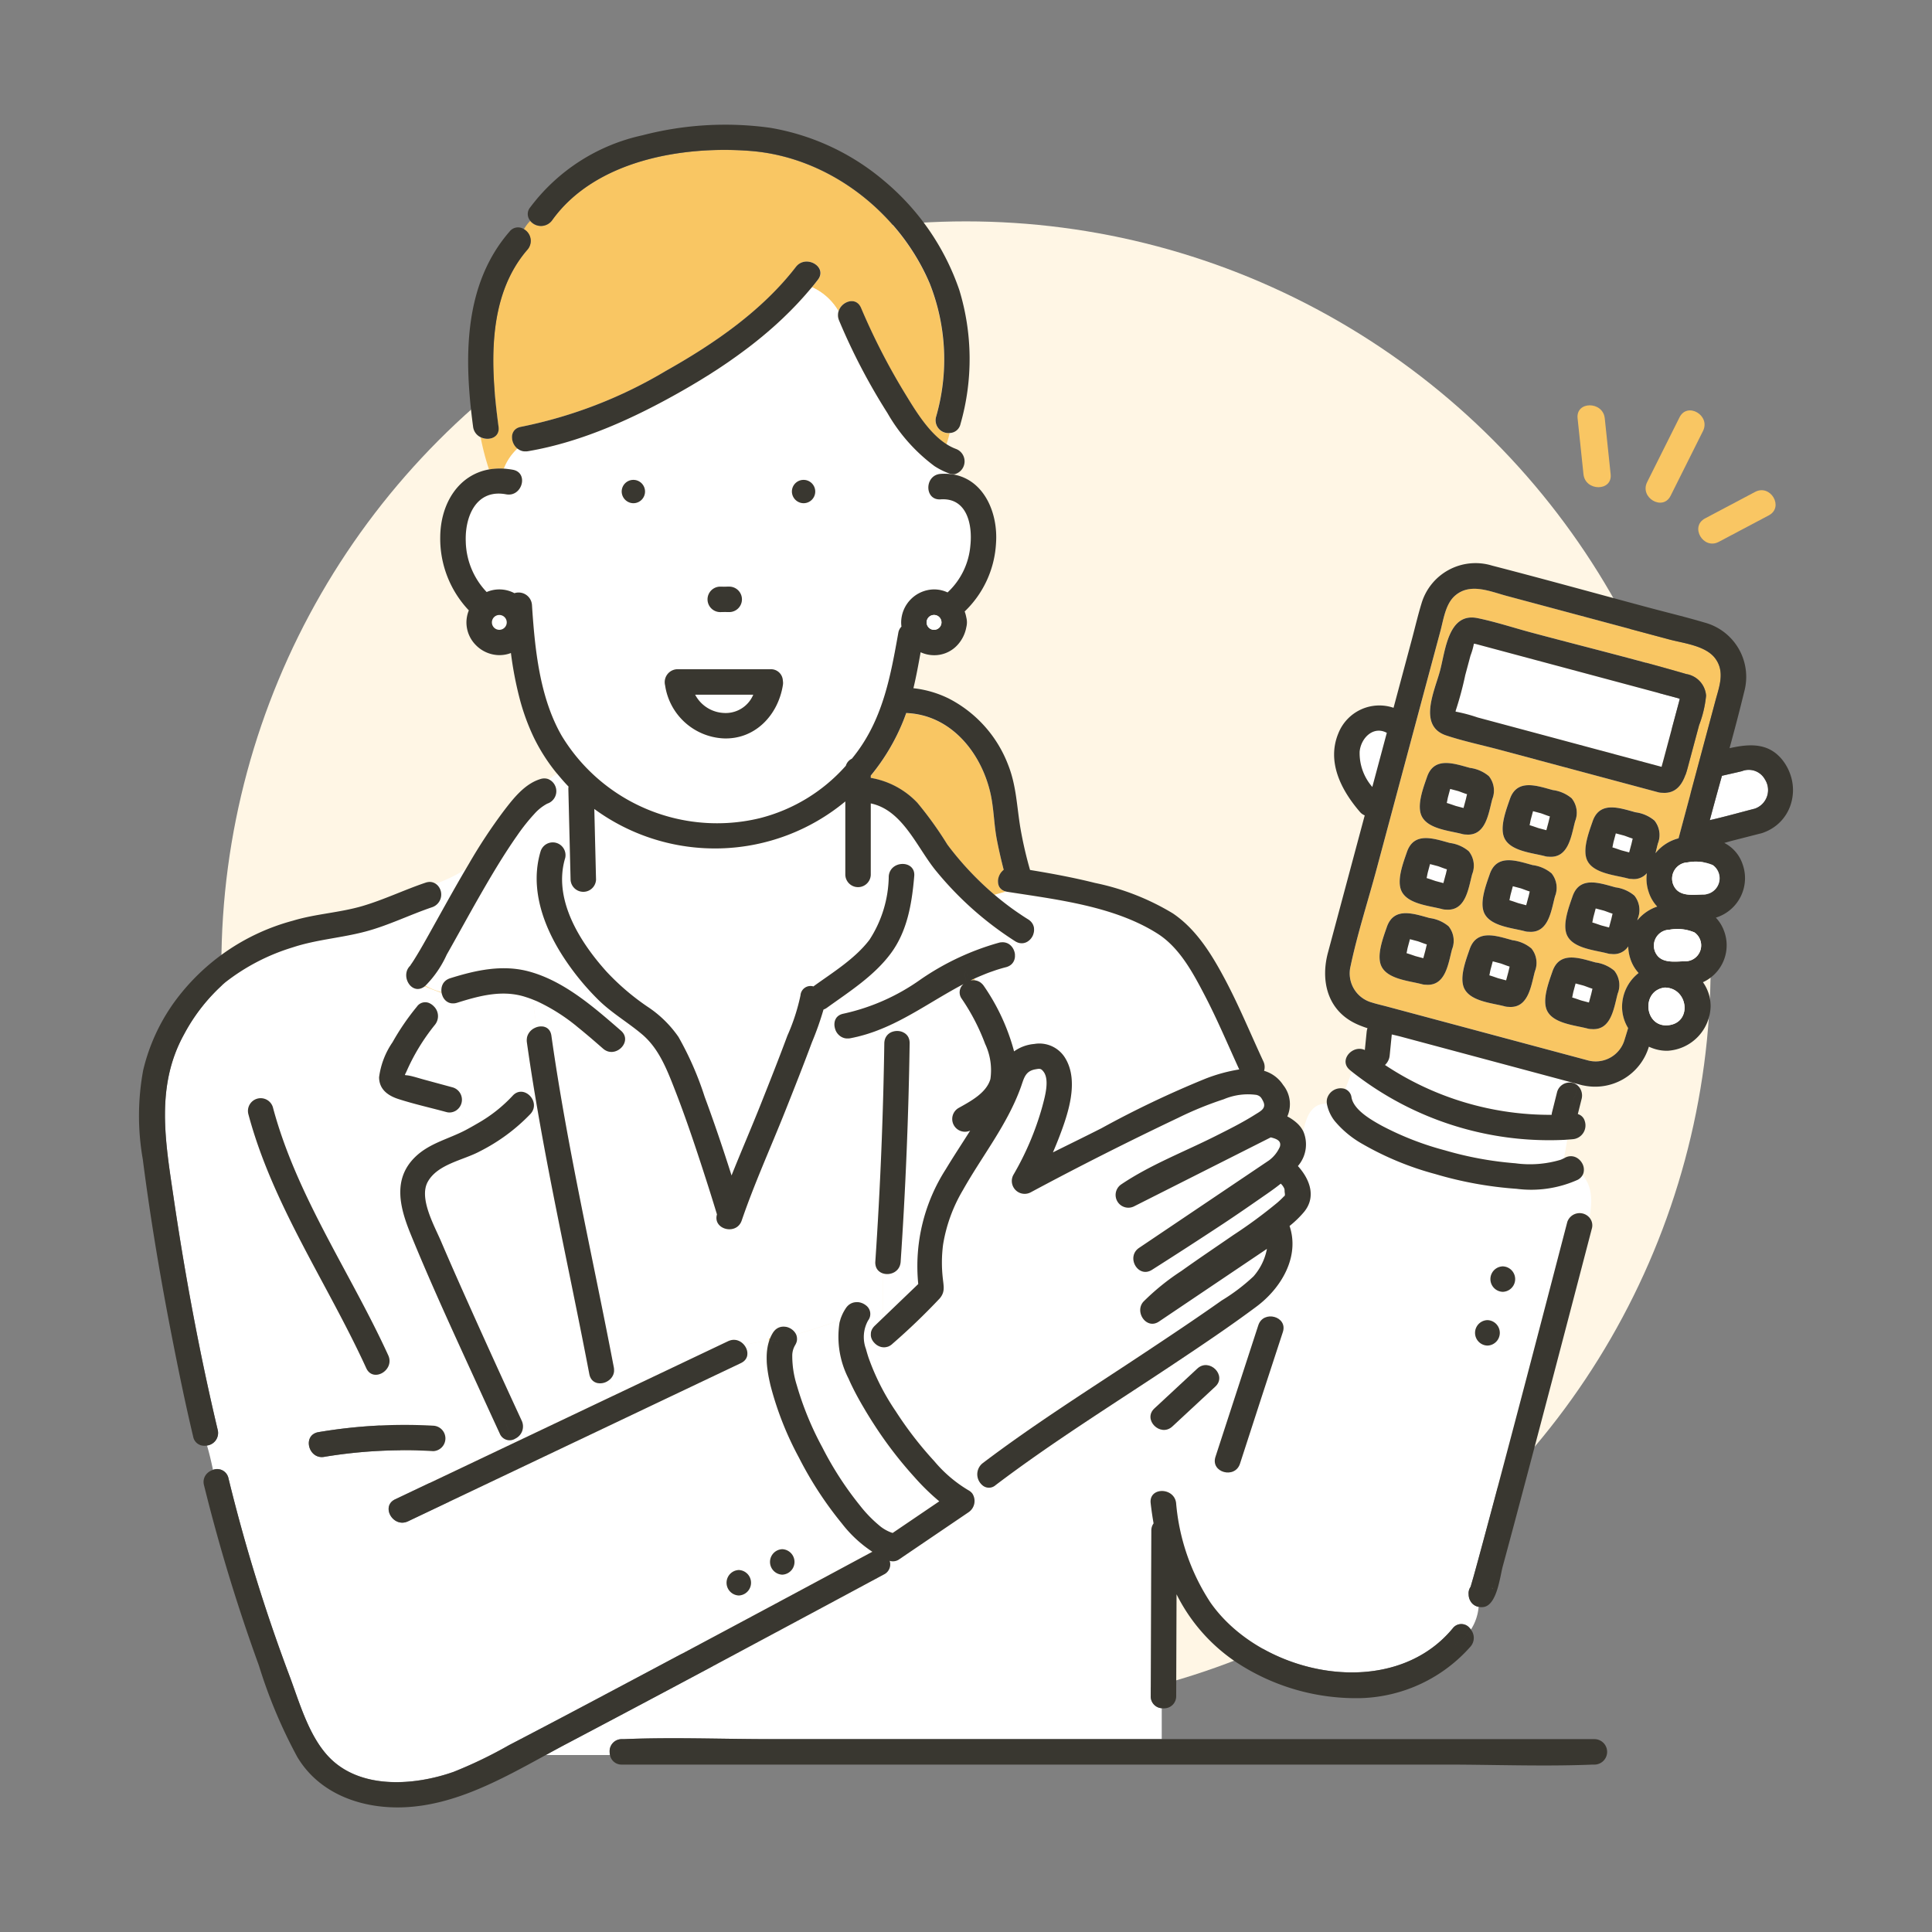
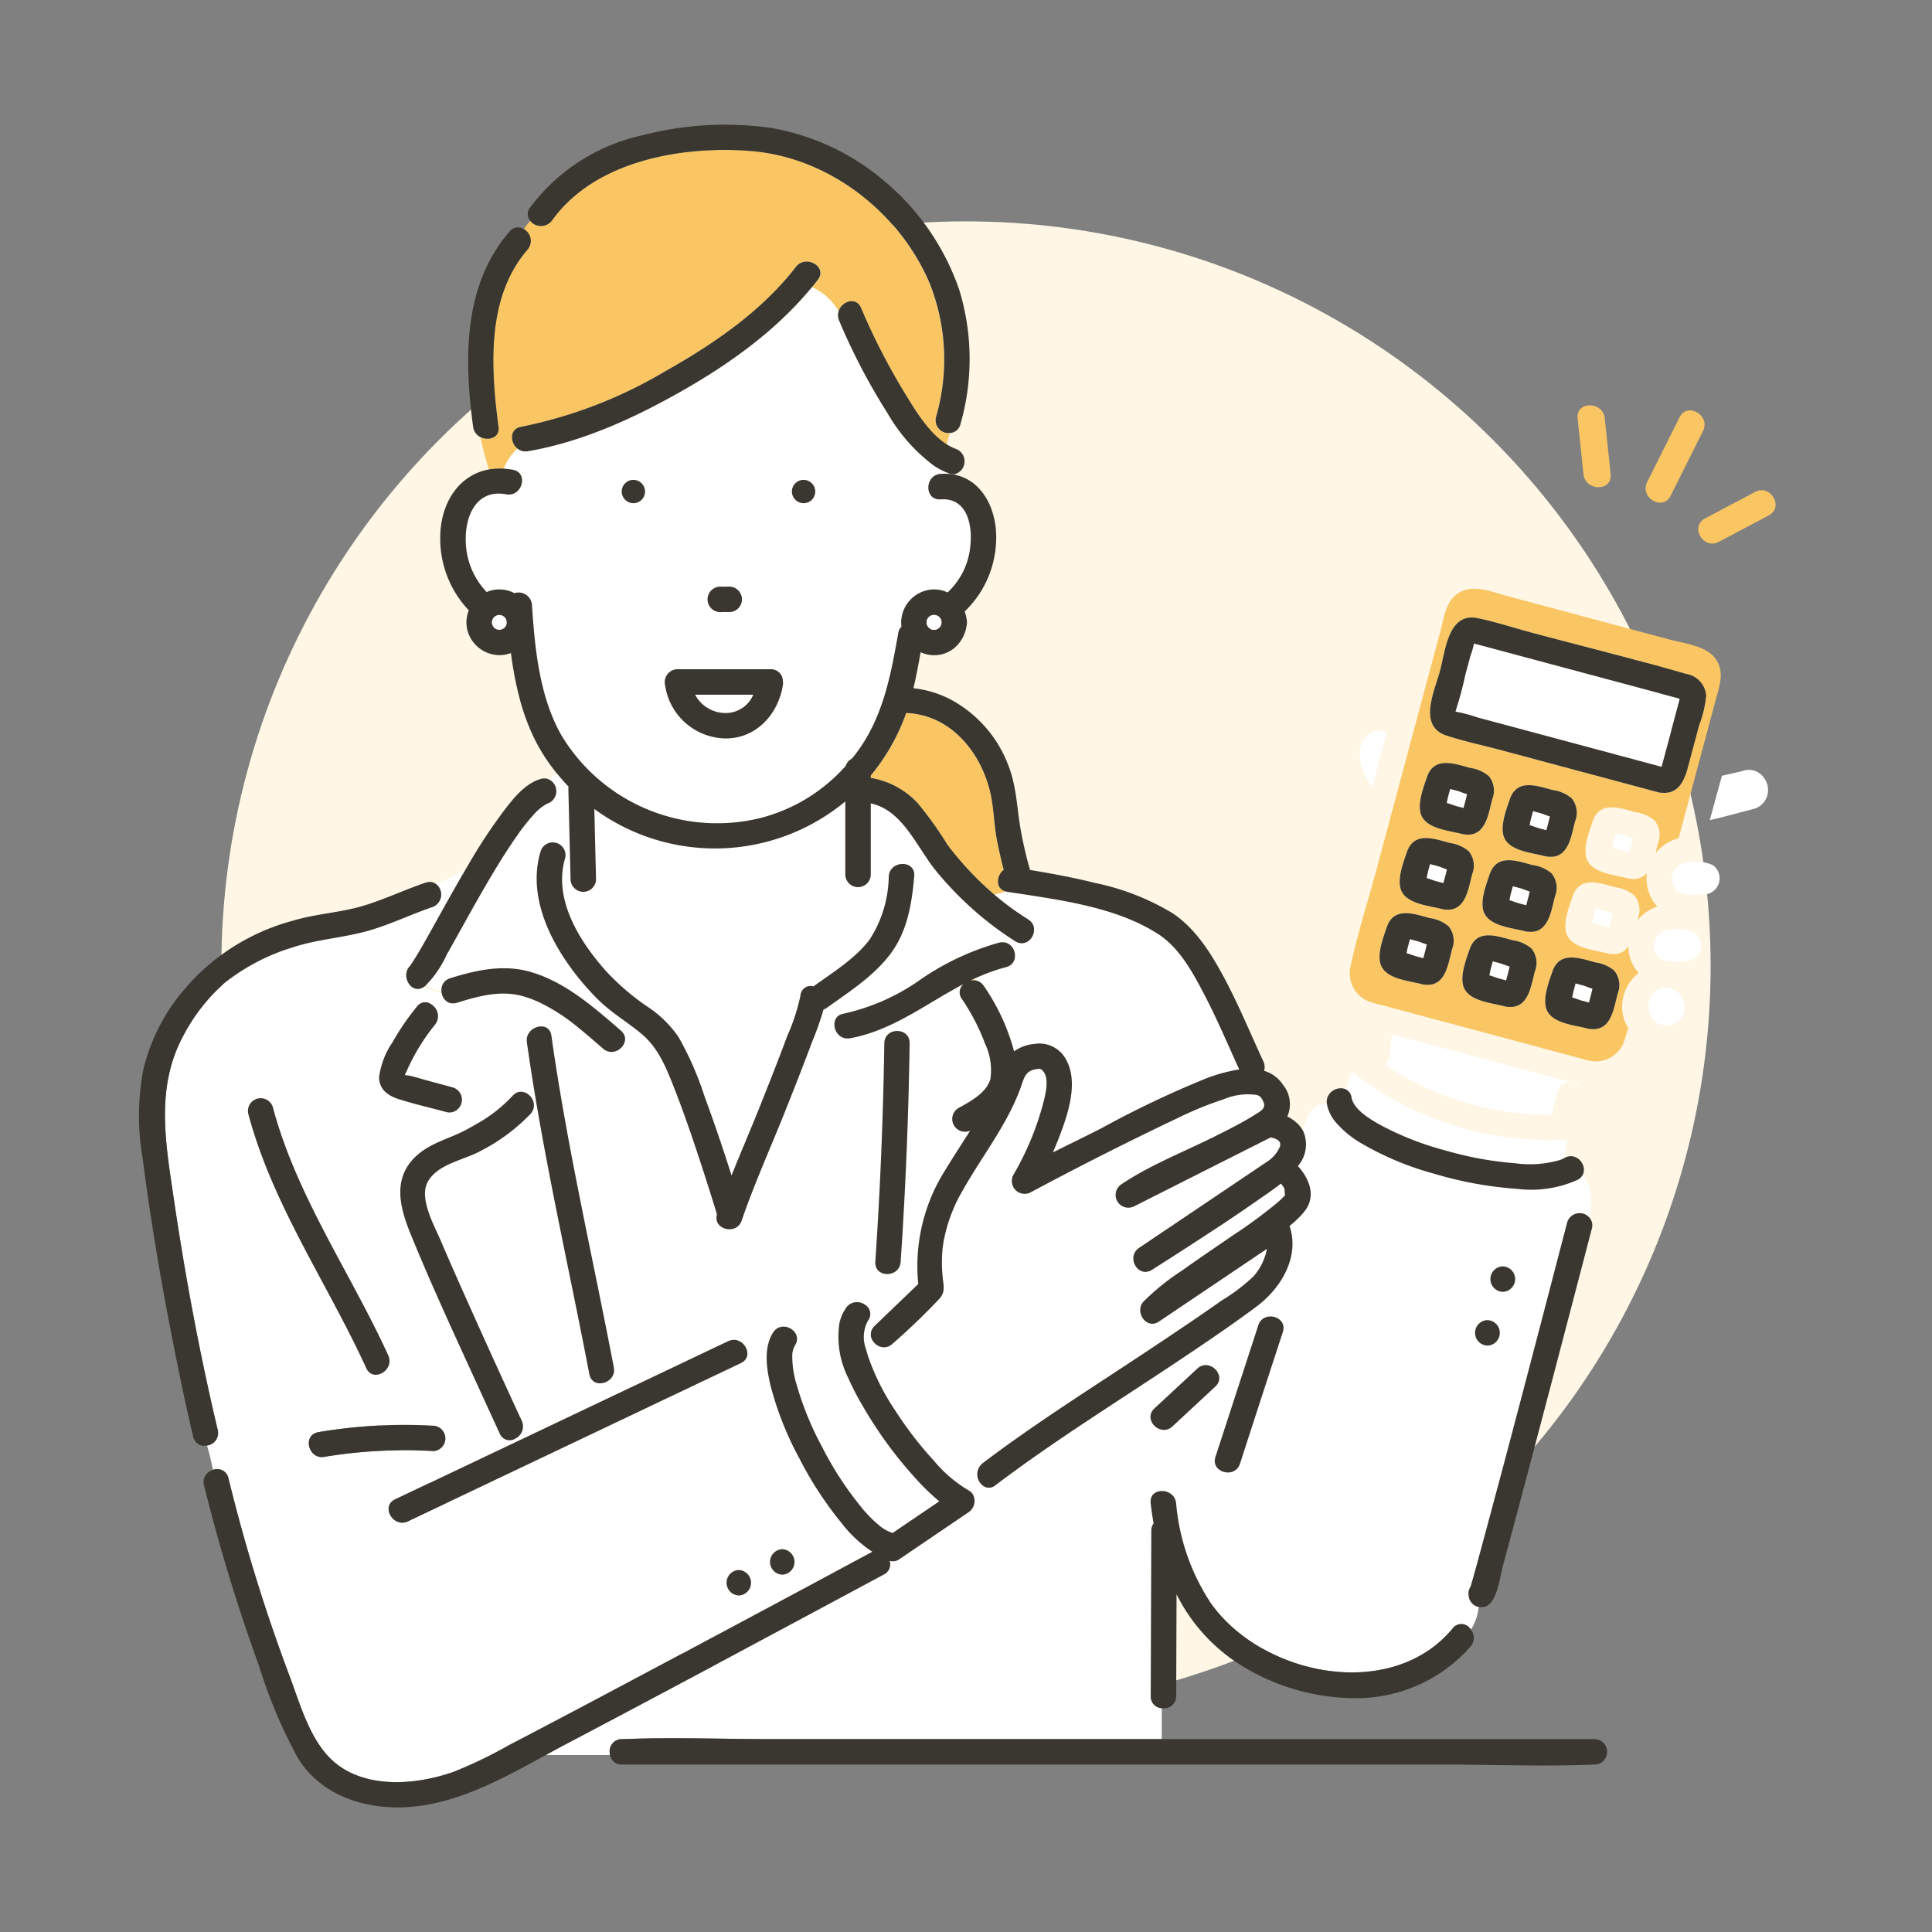
<svg xmlns="http://www.w3.org/2000/svg" width="192" height="192" viewBox="0 0 192 192">
  <rect x="0" y="0" width="192" height="192" fill="#808080" stroke="none" />
  <defs>
    <clipPath id="clip-path">
      <rect id="사각형_15114" data-name="사각형 15114" width="192" height="192" transform="translate(788 964)" fill="#fff" stroke="#707070" stroke-width="1" />
    </clipPath>
  </defs>
  <g id="그룹_36488" data-name="그룹 36488" transform="translate(-8)">
    <circle id="타원_769" data-name="타원 769" cx="74" cy="74" r="74" transform="translate(30 22)" fill="#fff6e5" />
    <g id="마스크_그룹_353" data-name="마스크 그룹 353" transform="translate(-780 -964)" clip-path="url(#clip-path)">
      <g id="電卓で見積もりをするビジネスパーソンのイラスト素材" transform="translate(884 1059.999)">
        <g id="그룹_33628" data-name="그룹 33628" transform="translate(-82.188 -83.617)">
          <path id="패스_181262" data-name="패스 181262" d="M646.906,270.795h0Z" transform="translate(-577.388 -252.25)" fill="none" />
          <path id="패스_181263" data-name="패스 181263" d="M1006.2,725.808l-.8-.214-16.686-4.471c-.323-.087-.662-.166-1.006-.246l-.207,2.068a1.478,1.478,0,0,1-.469.967,29.586,29.586,0,0,0,16.564,4.954,1.268,1.268,0,0,1,.036-.243l.511-2.042a1.286,1.286,0,0,1,1.556-.883,1.086,1.086,0,0,1,.473.245,1.205,1.205,0,0,1,.12.121q.035-.106.064-.214Z" transform="translate(-863.198 -630.459)" fill="#fff" />
          <path id="패스_181264" data-name="패스 181264" d="M962.908,746.576c.217,1.219,1.854,2.179,3,2.811a29.579,29.579,0,0,0,6.277,2.448,34.5,34.5,0,0,0,7.01,1.289,10.647,10.647,0,0,0,4.492-.346q.169-.068.331-.15c.115-.609.244-1.225.328-1.856-.087.006-.173.015-.26.02a31.643,31.643,0,0,1-21.114-6.758l-.026-.021c-.2.587-.438,1.162-.653,1.739A1.032,1.032,0,0,1,962.908,746.576Z" transform="translate(-842.411 -649.902)" fill="#fff" />
          <path id="패스_181265" data-name="패스 181265" d="M618.444,900.107l0,.017a1.031,1.031,0,0,1,.037.341c0,.01,0,.02,0,.03a1.081,1.081,0,0,1-.027.169v0a1.2,1.2,0,0,1-.059.172l-.018.04a1.422,1.422,0,0,1-.094.175,2.066,2.066,0,0,0-.273.949,9.7,9.7,0,0,0,.453,3.022,30.886,30.886,0,0,0,2.53,6.158,33.073,33.073,0,0,0,3.744,5.787,12.858,12.858,0,0,0,2.086,2.122,4,4,0,0,0,.965.539c.068.025.136.047.2.067l4.633-3.144a22.541,22.541,0,0,1-2.467-2.407,40.215,40.215,0,0,1-4.016-5.234c-.114-.177-.229-.354-.341-.533l-.16-.257-.073-.119-.094-.152-.086-.142-.084-.138-.1-.173-.068-.115-.114-.193-.062-.106-.121-.211-.054-.095c-.043-.075-.085-.151-.128-.227l-.048-.086-.133-.243-.042-.077q-.068-.126-.135-.255l-.038-.073q-.069-.133-.138-.269l-.03-.06q-.071-.142-.141-.286l-.023-.048q-.073-.151-.143-.3l-.014-.031q-.074-.162-.146-.325l0-.007a9.1,9.1,0,0,1-.914-5.6v0c.022-.089.048-.176.075-.264a45.285,45.285,0,0,1-4.395,1.446A1.084,1.084,0,0,1,618.444,900.107Z" transform="translate(-553.097 -779.736)" fill="#fff" />
          <path id="패스_181266" data-name="패스 181266" d="M397.778,735.452c-.081-.539-.219-1.078-.317-1.617-.031.028-.062.056-.1.081a1.49,1.49,0,0,1-.353.195,1.412,1.412,0,0,1-.618.094h0c-.038,0-.075-.008-.112-.015l-.023,0c-.03-.006-.06-.013-.09-.022l-.032-.01c-.026-.008-.052-.017-.077-.028l-.037-.016c-.023-.01-.046-.022-.068-.034l-.038-.022c-.021-.013-.041-.026-.06-.04l-.038-.029c-.018-.015-.036-.03-.054-.046l-.037-.035c-.016-.017-.032-.035-.048-.053s-.023-.027-.033-.041-.028-.04-.042-.061-.02-.03-.029-.046-.025-.048-.037-.072-.016-.032-.024-.049-.022-.058-.033-.089-.012-.03-.016-.046a1.477,1.477,0,0,1-.037-.148c-2.1-10.989-4.642-21.888-6.206-32.974a1.433,1.433,0,0,1-.013-.211c0-.013,0-.027,0-.04a1.339,1.339,0,0,1,.02-.194l0-.023a1.307,1.307,0,0,1,.052-.188h0a1.413,1.413,0,0,1,.646-.74l.049-.025q.063-.032.127-.058h0c.041-.016.082-.031.124-.044a24.823,24.823,0,0,1-.386-2.71c-.046-.018-.092-.039-.139-.057h0q-.252-.1-.507-.179c-.139-.045-.277-.089-.418-.128-2.2-.6-4.394,0-6.509.667a1.454,1.454,0,0,1-.15.038l-.048.007c-.032.005-.065.011-.1.013l-.054,0c-.028,0-.056,0-.084,0l-.053,0c-.026,0-.053,0-.078-.008l-.05-.009c-.026-.005-.051-.011-.076-.017l-.045-.014c-.025-.008-.05-.017-.075-.027l-.038-.016c-.026-.012-.051-.025-.076-.039l-.029-.017c-.027-.017-.054-.034-.079-.053l-.018-.013q-.045-.035-.086-.073l0,0a1.279,1.279,0,0,1-.262-.358c-.019-.037-.032-.077-.048-.117-.4.26-.824.509-1.225.773a1.379,1.379,0,0,1,.364.266,1.358,1.358,0,0,1,.128,1.837,20.419,20.419,0,0,0-2.812,4.6c-.246.563-.3.344.325.477.475.1.952.259,1.42.386l2.841.771a1.277,1.277,0,0,1,.37,2.259,1.141,1.141,0,0,1-.147.093,24.645,24.645,0,0,0,2.11,1.295c.069-.04.139-.079.208-.12a14.5,14.5,0,0,0,3.395-2.692c1.087-1.217,2.87.578,1.789,1.789a18.494,18.494,0,0,1-5.037,3.724c-1.654.89-4.193,1.26-5.177,3.027-.908,1.631.66,4.377,1.325,5.936,1.055,2.474,2.152,4.929,3.255,7.381q2.352,5.23,4.759,10.435a1.343,1.343,0,0,1-.627,1.767c.032.1.067.205.105.308l9.149-4.346Z" transform="translate(-350.674 -609.119)" fill="#fff" />
          <path id="패스_181267" data-name="패스 181267" d="M675.51,694.254h0a1.462,1.462,0,0,1,.589-.009h0a1.381,1.381,0,0,1,.22.061h0a1.258,1.258,0,0,1,.2.1l.006,0a1.147,1.147,0,0,1,.176.129l.008.007a1.081,1.081,0,0,1,.146.163l.007.01a1.07,1.07,0,0,1,.111.2l0,.01a1.166,1.166,0,0,1,.07.234v.007a1.4,1.4,0,0,1,.023.275q-.16,10.869-.894,21.717a1.41,1.41,0,0,1-.019.154c0,.017-.007.032-.011.049-.007.032-.014.064-.023.1s-.012.036-.018.054-.018.054-.029.08-.016.035-.024.052-.023.049-.036.072-.019.032-.028.048-.028.044-.043.065l-.032.043c-.016.021-.034.041-.051.061l-.033.036c-.02.02-.04.04-.061.058l-.032.028c-.024.02-.05.04-.075.058l-.025.018q-.051.035-.1.064h0a1.454,1.454,0,0,1-.627.176h0c-.043,0-.085,0-.128,0h0c-.043,0-.085-.005-.127-.01h0a1.351,1.351,0,0,1-.2-.042h0c-.022-.006-.043-.016-.065-.023v4.471l3.541-3.4a17.833,17.833,0,0,1,2.738-11.41c.78-1.3,1.62-2.556,2.421-3.834a1.266,1.266,0,0,1-1.188-2.229c1.17-.661,2.8-1.492,3.2-2.9a6.115,6.115,0,0,0-.525-3.491,20.834,20.834,0,0,0-2.315-4.473,1.074,1.074,0,0,1,.173-1.476q-.382.2-.758.408l-.3.169c-.145.082-.29.164-.435.247l-.435.253-.225.132c-1.6.941-3.172,1.925-4.837,2.725v.788C675.457,694.268,675.483,694.26,675.51,694.254Z" transform="translate(-600.472 -604.138)" fill="#fff" />
          <path id="패스_181268" data-name="패스 181268" d="M448.858,575.656h-.008a1.151,1.151,0,0,1-.124-.032l-.02-.006c-.038-.013-.077-.028-.115-.045l-.028-.012a1.5,1.5,0,0,1-.141-.076,33.232,33.232,0,0,1-7.8-6.906c-1.937-2.295-3.337-6.127-6.565-6.8v7.091a1.265,1.265,0,0,1-2.529,0v-7.289a20.286,20.286,0,0,1-24.945.75q.086,3.514.171,7.029a1.266,1.266,0,0,1-2.529,0q-.019-.771-.038-1.542-.091-3.727-.182-7.453a1.4,1.4,0,0,1,.018-.258c-.365-.375-.709-.77-1.042-1.173l-.069-.083a2.57,2.57,0,0,0-.832.536c.02.01.04.018.059.029a1.3,1.3,0,0,1-.227,2.368,4.642,4.642,0,0,0-1.289,1.026,18.912,18.912,0,0,0-1.691,2.127c-1.372,1.949-2.585,4.008-3.769,6.074-1.1,1.92-2.155,3.865-3.247,5.789a10.456,10.456,0,0,1-2.119,3.084,6.333,6.333,0,0,0,1.594.633,1.452,1.452,0,0,1-.01-.2V580.3a1.372,1.372,0,0,1,.02-.2l0-.016a1.3,1.3,0,0,1,.051-.193l0-.006a1.208,1.208,0,0,1,.084-.184l0-.006a1.161,1.161,0,0,1,.112-.161l.018-.022a1.159,1.159,0,0,1,.14-.136l.027-.022a1.245,1.245,0,0,1,.174-.113l.027-.013a1.4,1.4,0,0,1,.219-.09c2.557-.8,5.2-1.39,7.854-.667,3.5.955,6.447,3.558,9.121,5.878,1.232,1.069-.564,2.851-1.789,1.789-.375-.325-.757-.659-1.146-.994l-.07-.06-.356-.3-.064-.054q-.184-.155-.371-.31l-.05-.041q-.2-.161-.393-.32l-.021-.017a18.551,18.551,0,0,0-4.109-2.618h-.005c-.118-.051-.236-.1-.355-.145a24.824,24.824,0,0,0,.386,2.71,1.406,1.406,0,0,1,.407-.064h0a1.206,1.206,0,0,1,.121.006l.022,0,.01,0c.03,0,.06.008.09.015l.028.006c.031.007.061.016.091.026l.028.009a.971.971,0,0,1,.092.039l.019.009a.9.9,0,0,1,.2.139l.026.026c.02.02.04.041.058.063s.019.025.029.038.031.044.046.067l.026.045c.014.025.026.05.038.077s.014.032.021.049.022.062.031.094c0,.016.01.031.014.047a1.458,1.458,0,0,1,.031.156c1.565,11.086,4.108,21.984,6.206,32.974a1.483,1.483,0,0,1,.022.186c0,.016,0,.031,0,.047a1.327,1.327,0,0,1,0,.152c0,.008,0,.016,0,.023a1.225,1.225,0,0,1-.031.171l-.005.018a1.237,1.237,0,0,1-.053.155l0,.005a1.281,1.281,0,0,1-.33.453c.1.539.236,1.078.317,1.617l.041-.019,11.394-5.413a1.482,1.482,0,0,1,.181-.07l.045-.014a1.32,1.32,0,0,1,.171-.038h0a1.256,1.256,0,0,1,.173-.011h.04a1.238,1.238,0,0,1,.161.015h.005a1.223,1.223,0,0,1,.162.04l.032.011a1.305,1.305,0,0,1,.15.061h0a1.363,1.363,0,0,1,.146.084l.022.015a1.42,1.42,0,0,1,.13.1h0a1.487,1.487,0,0,1,.125.122l.015.017c.021.024.04.05.059.075a10.794,10.794,0,0,1,2.433-.407v-.245l.115-.054a3.6,3.6,0,0,1,.292-.564,1.41,1.41,0,0,1,.128-.169l.027-.031a1.275,1.275,0,0,1,.138-.13l.027-.02a1.15,1.15,0,0,1,.14-.091l.02-.012a1.146,1.146,0,0,1,.16-.068l.036-.012a1.154,1.154,0,0,1,.166-.04l.016,0a1.229,1.229,0,0,1,.161-.012h.03a1.35,1.35,0,0,1,.168.012l.031,0a1.4,1.4,0,0,1,.168.036h0a1.449,1.449,0,0,1,.165.06l.027.012a1.481,1.481,0,0,1,.154.08l.014.009a1.463,1.463,0,0,1,.14.1l.011.008a1.389,1.389,0,0,1,.128.118l.016.017a1.23,1.23,0,0,1,.2.285l.009.017c0,.006,0,.013.008.02a45.292,45.292,0,0,0,4.395-1.446c.005-.018.01-.036.015-.054l0-.007q.051-.157.114-.31l0,0a4.352,4.352,0,0,1,.281-.567c.053-.09.108-.179.169-.266a1.421,1.421,0,0,1,.089-.116c.01-.012.021-.022.031-.034s.042-.047.065-.068.026-.022.038-.033.042-.038.063-.054l.041-.028c.022-.016.044-.032.066-.046s.028-.015.042-.023.046-.026.069-.038l.044-.019c.023-.01.047-.021.07-.029l.047-.015c.023-.007.047-.015.07-.021l.05-.01c.023,0,.046-.01.069-.014l.053-.006.066-.007h.119l.063,0,.056,0,.067.01.05.008.072.017.043.011c.026.007.051.016.077.025l.035.012c.028.01.055.022.082.034l.026.011c.029.013.057.028.085.043l.018.01c.03.017.059.034.087.053l.011.007c.03.02.06.042.088.064l0,0a1.062,1.062,0,0,1,.226,1.522,3.4,3.4,0,0,0-.208,2.824,9.867,9.867,0,0,0,.8-.644c-.019-.023-.041-.044-.059-.068l0,0q-.038-.052-.071-.107l-.009-.015c-.02-.034-.039-.069-.056-.1l-.007-.015a1.245,1.245,0,0,1-.085-.25c0-.007,0-.014,0-.02-.007-.034-.013-.069-.016-.1,0-.012,0-.024,0-.037,0-.031,0-.061,0-.092,0-.013,0-.026,0-.039,0-.033,0-.066.009-.1,0-.01,0-.02,0-.03a1.055,1.055,0,0,1,.03-.128c0-.008.006-.016.009-.025.011-.034.024-.068.038-.1.006-.014.014-.028.02-.042s.029-.056.045-.084l.028-.044c.019-.028.039-.056.061-.084l.03-.038a1.479,1.479,0,0,1,.109-.118l.791-.759v-4.471a1.109,1.109,0,0,1-.449-.283l-.009-.009a.992.992,0,0,1-.112-.151l-.014-.023a1.016,1.016,0,0,1-.079-.173l-.01-.03a1.152,1.152,0,0,1-.045-.2c0-.009,0-.018,0-.027a1.39,1.39,0,0,1-.005-.241q.734-10.846.894-21.717c0-.052,0-.1.01-.15,0-.016.005-.03.008-.046,0-.032.009-.064.016-.094s.009-.033.014-.05.014-.055.023-.081.013-.031.019-.047.019-.05.03-.073.015-.028.023-.043.024-.046.038-.068.017-.024.025-.036.03-.044.046-.065l.025-.029c.018-.021.036-.042.055-.062l.024-.023c.021-.02.042-.04.065-.059l.022-.017c.024-.019.049-.038.075-.055l.019-.011c.028-.018.056-.035.085-.05l.015-.007c.031-.016.062-.031.095-.045l.01,0c.034-.014.069-.027.1-.038l.006,0,.034-.009v-.788l-.011.006h0q-.751.36-1.531.662c-.1.038-.2.077-.3.114s-.22.077-.33.115-.251.084-.377.124q-.149.047-.3.091c-.15.044-.3.084-.453.124-.083.021-.164.044-.248.064-.238.057-.478.11-.722.155a1.513,1.513,0,0,1-.155.02l-.05,0c-.033,0-.067,0-.1,0l-.056,0c-.029,0-.058,0-.086-.008l-.056-.01c-.027-.005-.053-.011-.08-.017l-.053-.015c-.026-.008-.051-.016-.076-.026l-.049-.02c-.025-.011-.05-.023-.074-.035l-.043-.023c-.026-.014-.05-.03-.075-.046l-.034-.023c-.028-.02-.055-.041-.081-.063l-.019-.016a1.425,1.425,0,0,1-.325-.411l0-.007q-.028-.055-.053-.111l0-.01q-.023-.056-.042-.113l0-.01q-.018-.058-.032-.118v-.006a1.379,1.379,0,0,1-.034-.329v-.007a1.222,1.222,0,0,1,.02-.2V583.5a1.046,1.046,0,0,1,.141-.362l0-.008a.965.965,0,0,1,.116-.144l.018-.019a1,1,0,0,1,.145-.117l.027-.017a1.118,1.118,0,0,1,.181-.092l.027-.009a1.387,1.387,0,0,1,.229-.064,20.908,20.908,0,0,0,7.661-3.4,26.053,26.053,0,0,1,7.812-3.659c.048-.012.1-.021.141-.028l.047,0c.03,0,.06-.007.089-.009h.053c.026,0,.052,0,.077,0l.054.005.071.008.053.011.065.015.052.016.061.022.05.021.057.027.047.026.052.032.045.03.048.037.042.035.044.041.038.038.04.045.035.042c.012.016.024.032.036.048l.032.045c.011.017.021.034.031.051s.019.031.028.047.019.036.028.054.017.032.024.049.016.039.024.058a1.453,1.453,0,0,1,.056.166c0,.01,0,.019.007.029.008.03.015.06.02.09,0,.013,0,.027.006.04s.008.051.01.076a5.006,5.006,0,0,0,1.188-1.027,1.061,1.061,0,0,0,.047-.235A1.078,1.078,0,0,1,448.858,575.656ZM438.381,569c-.231,2.691-.671,5.44-2.313,7.665-1.661,2.25-4.122,3.811-6.362,5.423a1.3,1.3,0,0,1-.342.179,30.264,30.264,0,0,1-1.15,3.254c-.854,2.3-1.757,4.581-2.664,6.859-1.436,3.606-3.058,7.178-4.315,10.852-.517,1.511-2.894.889-2.458-.605-.467-1.549-.958-3.09-1.459-4.628-.851-2.609-1.733-5.211-2.728-7.768-.85-2.185-1.642-4.148-3.291-5.531-1.423-1.193-3.014-2.109-4.344-3.429a25.753,25.753,0,0,1-3.489-4.3c-1.974-3.062-3.307-6.815-2.213-10.435a1.266,1.266,0,0,1,2.439.672,7.209,7.209,0,0,0-.284,1.509c-.292,3.617,2.085,7.219,4.409,9.8a24,24,0,0,0,4.028,3.448,11.3,11.3,0,0,1,3.106,3.025,31.578,31.578,0,0,1,2.6,5.943c.958,2.583,1.841,5.2,2.674,7.824.941-2.357,1.953-4.692,2.889-7.041.907-2.279,1.81-4.56,2.664-6.859a19.911,19.911,0,0,0,1.3-4,1,1,0,0,1,1.288-.887c.022-.018.043-.036.067-.054,1.9-1.364,4.068-2.7,5.5-4.582A11.848,11.848,0,0,0,435.851,569C435.99,567.385,438.52,567.376,438.381,569Z" transform="translate(-361.338 -494.307)" fill="#fff" />
          <path id="패스_181269" data-name="패스 181269" d="M752.3,642.323c-1.165-2.237-2.5-4.743-4.686-6.135-4.3-2.738-10.018-3.391-14.959-4.164a1.381,1.381,0,0,1-.143-.033c-.376.1-.752.207-1.128.313h0q.372.317.753.618l.135.107c.25.2.5.39.758.577l0,0c.252.184.507.362.763.536l.177.119c.256.171.512.337.771.5a1.429,1.429,0,0,1,.183.135l.027.023a1.245,1.245,0,0,1,.136.145l.023.03a1.166,1.166,0,0,1,.1.159l.01.022a1.135,1.135,0,0,1,.066.165c0,.006,0,.012.006.018a1.175,1.175,0,0,1,.036.177c0,.011,0,.022,0,.032a1.237,1.237,0,0,1,.005.177c0,.009,0,.018,0,.027a1.382,1.382,0,0,1-.076.372l0,.013a1.473,1.473,0,0,1-.077.175l-.007.013a1.375,1.375,0,0,1-.5.535,1.063,1.063,0,0,1-.047.235,5.005,5.005,0,0,1-1.188,1.027v0c0,.015,0,.031,0,.046s0,.05,0,.075,0,.033,0,.049,0,.048,0,.071,0,.034-.006.05-.006.046-.01.069-.007.034-.01.05-.01.044-.016.066-.01.033-.015.05-.015.042-.023.063-.013.033-.021.049-.019.04-.029.06-.017.032-.026.047-.023.038-.036.056-.02.03-.031.044-.028.036-.043.053l-.036.041c-.016.017-.034.033-.051.049l-.041.037c-.019.016-.039.03-.06.045s-.03.022-.046.032-.047.028-.071.041-.031.018-.048.026-.058.026-.088.038l-.044.019a1.487,1.487,0,0,1-.145.045c-.289.073-.572.155-.853.244-.158.05-.313.106-.469.16-.111.039-.223.076-.333.117-.212.079-.422.163-.63.249l-.124.051c-.377.159-.751.325-1.118.5.132-.064.267-.123.4-.185q.014.084.031.167a1.213,1.213,0,0,1,.343.091l.056.026c.026.013.053.026.079.041a1.2,1.2,0,0,1,.126.084c.014.011.027.023.041.035a1.293,1.293,0,0,1,.1.091l.039.041a1.451,1.451,0,0,1,.12.153,20.862,20.862,0,0,1,2.949,6.29c.018.071.035.142.052.213a4.033,4.033,0,0,1,2.012-.739,3,3,0,0,1,3.124,1.488c1.312,2.266.237,5.44-.614,7.675-.206.541-.428,1.079-.658,1.613,1.606-.8,3.22-1.585,4.824-2.4a98.752,98.752,0,0,1,10.349-4.93,16.339,16.339,0,0,1,3.344-.914C754.6,647.223,753.552,644.725,752.3,642.323Z" transform="translate(-646.385 -555.767)" fill="#fff" />
          <path id="패스_181270" data-name="패스 181270" d="M285.461,665.583l.006.011a1.312,1.312,0,0,1,.152.538c0,.006,0,.012,0,.018a1.072,1.072,0,0,1-.008.179c0,.007,0,.013,0,.019a.99.99,0,0,1-.042.177h0a.964.964,0,0,1-.077.165l-.011.02a.989.989,0,0,1-.11.146l-.024.025a1.115,1.115,0,0,1-.148.129l-.027.018a1.392,1.392,0,0,1-.2.116l-4.105,1.95-28.978,13.766c-1.464.7-2.746-1.486-1.277-2.184l4.105-1.95,7.959-3.781c-.038-.1-.073-.205-.105-.308a1.058,1.058,0,0,1-1.557-.491q-1.024-2.215-2.037-4.435c-2.329-5.1-4.7-10.19-6.815-15.379-1.056-2.585-1.844-5.451.446-7.677,1.419-1.379,3.3-1.775,5-2.666.359-.189.718-.389,1.075-.6a24.645,24.645,0,0,1-2.11-1.295,1.177,1.177,0,0,1-.9.087c-1.572-.427-3.185-.784-4.735-1.286-1.043-.337-1.908-.961-1.915-2.163a7.926,7.926,0,0,1,1.337-3.481,24.42,24.42,0,0,1,2.422-3.538,1,1,0,0,1,1.3-.314c.4-.265.821-.513,1.225-.773a1.462,1.462,0,0,1-.087-.3,16.807,16.807,0,0,1-1.659-.642c-.012.009-.022.02-.034.029a1.4,1.4,0,0,1-.159.1l-.041.022a1.175,1.175,0,0,1-.141.062l-.016.006a1,1,0,0,1-.153.038l-.039.005a.91.91,0,0,1-.128.008h-.024a.9.9,0,0,1-.143-.017l-.033-.008a.981.981,0,0,1-.118-.036l-.023-.008a1.032,1.032,0,0,1-.131-.065l-.021-.013a1.138,1.138,0,0,1-.11-.077l-.016-.012a1.251,1.251,0,0,1-.115-.107l-.005-.006a1.377,1.377,0,0,1-.1-.121l-.007-.01a1.5,1.5,0,0,1-.168-.3v0a1.476,1.476,0,0,1-.1-.826v0q.011-.06.028-.12l0-.012c.011-.037.023-.073.037-.109l.008-.019c.014-.033.029-.066.046-.1l.013-.026c.016-.03.034-.059.053-.088l.02-.031c.019-.027.04-.053.061-.08l.026-.033c.023-.026.048-.051.073-.076l.029-.03a1.488,1.488,0,0,1,.117-.1c-.179.135-.151.126-.019-.062.178-.253.339-.519.5-.783.451-.74.872-1.5,1.3-2.254,1.148-2.05,2.276-4.111,3.463-6.139l.008-.014.13-.221a14.144,14.144,0,0,1-2.985,1.449,1.125,1.125,0,0,1,.242.225,1.33,1.33,0,0,1-.574,2.1c-2.236.755-4.4,1.83-6.678,2.434-2.4.635-4.856.787-7.23,1.575a20.573,20.573,0,0,0-6.685,3.479,18.158,18.158,0,0,0-4.091,5.168c-2.826,5.116-1.86,10.579-1.047,16.1,1.146,7.779,2.586,15.546,4.4,23.2a1.258,1.258,0,0,1-1.063,1.55c.235.788.422,1.6.593,2.413a1.146,1.146,0,0,1,1.536.839,170.833,170.833,0,0,0,6.134,19.817c.946,2.57,1.873,5.788,3.8,7.833,3.112,3.311,8.525,2.907,12.443,1.525a44.1,44.1,0,0,0,5.5-2.651q3.941-2.046,7.861-4.131,14.088-7.458,28.118-15.025a1.5,1.5,0,0,1,.136-.065,12.454,12.454,0,0,1-3.029-2.809,36.251,36.251,0,0,1-4.272-6.552,31.847,31.847,0,0,1-2.8-7.073c-.023-.095-.045-.191-.068-.288-.008-.036-.016-.072-.024-.108-.014-.063-.028-.126-.042-.19-.01-.045-.019-.089-.028-.134s-.023-.112-.034-.168-.02-.1-.029-.152-.018-.1-.027-.154-.019-.11-.028-.165c-.006-.036-.011-.072-.016-.108q-.029-.188-.051-.378c0-.037-.009-.073-.013-.11-.007-.068-.013-.136-.019-.2,0-.036-.006-.071-.009-.107q-.008-.105-.013-.21c0-.032,0-.063,0-.095,0-.075-.005-.149-.006-.223,0-.016,0-.033,0-.049a6.223,6.223,0,0,1,.043-.762c0-.023.005-.046.008-.07.01-.073.021-.144.034-.216q.007-.043.016-.085c.014-.07.029-.14.046-.21.006-.027.014-.053.021-.08.019-.072.038-.143.061-.214h0v-.015a10.8,10.8,0,0,0-2.433.407A1.486,1.486,0,0,1,285.461,665.583Zm-49.442-23.213a1.266,1.266,0,0,1,2.439-.672c2.349,8.83,7.705,16.442,11.471,24.674.673,1.471-1.508,2.755-2.184,1.277C243.888,659.216,238.426,651.416,236.019,642.369Zm7.6,34.081c-1.591.333-2.265-2.106-.672-2.439a51.341,51.341,0,0,1,11.462-.649,1.266,1.266,0,0,1,0,2.529A48.486,48.486,0,0,0,243.617,676.451Zm45.469,9.186a1.265,1.265,0,0,1,0,2.529A1.265,1.265,0,0,1,289.086,685.637Zm-4.319,4.6a1.265,1.265,0,0,1,0-2.529A1.265,1.265,0,0,1,284.767,690.236Z" transform="translate(-225.158 -544.061)" fill="#fff" />
          <path id="패스_181271" data-name="패스 181271" d="M675.384,783.553a1.408,1.408,0,0,1,.091-1.907,1.468,1.468,0,0,1,.115-.1c5.089-3.859,10.517-7.274,15.836-10.8,2.658-1.763,5.314-3.53,7.919-5.37a18.874,18.874,0,0,0,3.165-2.4,5.774,5.774,0,0,0,1.331-2.732l-10.736,7.222c-1.247.839-2.456-.975-1.533-1.986a23.421,23.421,0,0,1,3.776-3.049c1.7-1.217,3.441-2.383,5.164-3.571a47.7,47.7,0,0,0,4.347-3.2,8.484,8.484,0,0,0,.635-.6.727.727,0,0,1,.122-.11l-.012,0s.009-.007.016-.017a.785.785,0,0,0,0-.191.69.69,0,0,0-.008-.071,1.16,1.16,0,0,1-.017-.2.682.682,0,0,0-.037-.235,1.458,1.458,0,0,0-.347-.478c-.444.358-.91.693-1.383,1.021-1.448,1-2.891,2.011-4.362,2.982q-3.5,2.314-7.051,4.561c-1.386.88-2.617-1.285-1.277-2.184l12.927-8.676a3.361,3.361,0,0,0,1.071-1.346c.187-.6-.35-.8-.906-.935l-13.557,6.84a1.266,1.266,0,0,1-1.277-2.184c2.859-1.925,6.213-3.214,9.285-4.756,1.34-.673,2.7-1.344,3.965-2.146.57-.36,1.183-.631.825-1.349-.19-.38-.3-.523-.658-.626a6.178,6.178,0,0,0-3.254.431,34.405,34.405,0,0,0-4.524,1.845c-4.93,2.341-9.842,4.818-14.651,7.4a1.275,1.275,0,0,1-1.73-1.73,28.718,28.718,0,0,0,2.877-6.8c.229-.877.749-2.614.124-3.445-.257-.342-.367-.328-.846-.238-1.01.189-1.115.937-1.424,1.789-1.351,3.728-3.818,6.784-5.744,10.2a15.49,15.49,0,0,0-1.975,5.421,13.853,13.853,0,0,0-.022,3.4c.087.787.229,1.314-.315,1.955a64.928,64.928,0,0,1-4.686,4.5,1.451,1.451,0,0,1-.132.112,1.285,1.285,0,0,1-.154.1l-.036.019a1.183,1.183,0,0,1-.156.067l-.013,0a1.084,1.084,0,0,1-.151.038l-.03.005a1.112,1.112,0,0,1-.162.014H665.8a1.2,1.2,0,0,1-.159-.011l-.013,0a1.229,1.229,0,0,1-.165-.036h0a1.381,1.381,0,0,1-.433-.22h0a1.473,1.473,0,0,1-.236-.227,9.873,9.873,0,0,1-.8.644c.076.3.166.584.253.853a23.164,23.164,0,0,0,2.706,5.335,36.357,36.357,0,0,0,3.824,4.952,13.259,13.259,0,0,0,3.4,2.9,1.239,1.239,0,0,1,.18.117,1.1,1.1,0,0,1,.225.233c.341-.278.671-.57,1.023-.826A1.281,1.281,0,0,1,675.384,783.553Z" transform="translate(-591.745 -648.526)" fill="#fff" />
          <path id="패스_181272" data-name="패스 181272" d="M567.743,771.067a1.2,1.2,0,0,1-.489.467,11.3,11.3,0,0,1-6.057.893,37.677,37.677,0,0,1-8.092-1.468,30.068,30.068,0,0,1-7.208-2.972,9.973,9.973,0,0,1-2.771-2.281,3.924,3.924,0,0,1-.786-1.693c0-.016,0-.032-.006-.048-1.486-.038-2.029,1.2-2.347,2.746a3.28,3.28,0,0,1-.475,3.382c-.018.026-.038.049-.057.074,1.157,1.273,1.862,3.037.611,4.556a10.1,10.1,0,0,1-1.439,1.393c1.036,3.068-.844,6.193-3.289,8.012-2.674,1.99-5.447,3.847-8.219,5.7-5.934,3.959-12.026,7.737-17.714,12.05a.983.983,0,0,1-1.266.034c-.352.255-.682.548-1.023.826a1.351,1.351,0,0,1-.4,1.835l-6.857,4.653a1.079,1.079,0,0,1-.975.167,1.111,1.111,0,0,1-.573,1.358q-6.186,3.328-12.381,6.641-9.474,5.069-18.973,10.093c-.557.294-1.117.6-1.68.9l-.566.31h6.384a1.444,1.444,0,0,1-.035-.31,1.2,1.2,0,0,1,1.222-1.267c.067,0,.134,0,.2,0,4.867-.2,9.784,0,14.653,0h38.789v-3.072a1.17,1.17,0,0,1-1.088-1.21q.03-8.216.059-16.432a1.215,1.215,0,0,1,.225-.729q-.176-1-.29-2.01c-.183-1.618,2.349-1.6,2.529,0a21.263,21.263,0,0,0,3.4,9.86c5.085,7.3,18,9.948,24.088,2.582a1.066,1.066,0,0,1,1.67-.043,1.506,1.506,0,0,1,.136.159,4.913,4.913,0,0,0,.762-2.255,1.145,1.145,0,0,1-.808-.584,1.3,1.3,0,0,1-.175-.65,1.126,1.126,0,0,1,.2-.764c.088-.319.184-.635.274-.954.32-1.138.627-2.279.935-3.419,2.86-10.608,5.625-21.243,8.4-31.875a1.251,1.251,0,0,1,2.1-.533,1.27,1.27,0,0,1,.092.094C568.708,773.763,568.753,772.217,567.743,771.067ZM526.985,796.04c-1.192,1.107-2.984-.679-1.789-1.789l4.26-3.956c1.192-1.107,2.984.679,1.789,1.789Zm10.975-9.382q-2.138,6.54-4.26,13.084c-.5,1.545-2.941.88-2.439-.672q2.115-6.547,4.26-13.084C536.025,784.442,538.467,785.107,537.96,786.657Zm20.33,1.348a1.265,1.265,0,0,1,0-2.529A1.265,1.265,0,0,1,558.29,788.006Zm1.526-5.342a1.266,1.266,0,0,1,0-2.53A1.266,1.266,0,0,1,559.816,782.664Z" transform="translate(-424.283 -666.666)" fill="#fff" />
          <path id="패스_181273" data-name="패스 181273" d="M576.184,457.808c-.088.011-.175.019-.259.025v.01Z" transform="translate(-517.742 -409.4)" fill="#f9c663" />
          <path id="패스_181274" data-name="패스 181274" d="M574.473,442.218l-.258.035c.088-.011.175-.02.259-.025Z" transform="translate(-516.305 -396.299)" fill="#f9c663" />
          <path id="패스_181275" data-name="패스 181275" d="M560.5,511.262a2.972,2.972,0,0,0,2.961-1.815H557.68A3.4,3.4,0,0,0,560.5,511.262Z" transform="translate(-502.411 -452.792)" fill="#fff" />
          <path id="패스_181276" data-name="패스 181276" d="M726,616.548q-.566-.573-1.1-1.172Q725.436,615.973,726,616.548Z" transform="translate(-642.932 -541.806)" fill="#fff" />
          <path id="패스_181277" data-name="패스 181277" d="M1039.421,1066.109c-.08.113-.051.092,0,0Z" transform="translate(-907.181 -920.562)" fill="#fff" />
          <path id="패스_181278" data-name="패스 181278" d="M1044.757,1061.822l.046-.009-.023-.009Z" transform="translate(-911.707 -916.944)" fill="#fff" />
          <path id="패스_181279" data-name="패스 181279" d="M1053.556,1065.325a1.2,1.2,0,0,1,.075.126l-.029-.108Z" transform="translate(-919.101 -919.903)" fill="#fff" />
          <path id="패스_181280" data-name="패스 181280" d="M973.83,532.068c-1.316-.719-2.559.478-2.7,1.85a5.107,5.107,0,0,0,1.259,3.531Z" transform="translate(-849.821 -471.62)" fill="#fff" />
          <path id="패스_181281" data-name="패스 181281" d="M729.237,686.4a1.323,1.323,0,0,1,.208.008q-.017-.083-.031-.167c-.133.062-.268.121-.4.185a1.4,1.4,0,0,1,.211-.026Z" transform="translate(-646.385 -601.352)" fill="#f9c663" />
          <path id="패스_181282" data-name="패스 181282" d="M391.095,691.2a6.331,6.331,0,0,1-1.594-.633c-.019.016-.037.034-.057.049a16.809,16.809,0,0,0,1.659.642C391.1,691.238,391.1,691.219,391.095,691.2Z" transform="translate(-361.04 -604.989)" fill="#f9c663" />
-           <path id="패스_181283" data-name="패스 181283" d="M603.68,909.92l-.115.053v.245h.006C603.6,910.117,603.639,910.018,603.68,909.92Z" transform="translate(-540.968 -789.314)" fill="#f9c663" />
          <path id="패스_181284" data-name="패스 181284" d="M603.571,911.785h-.006v.015Z" transform="translate(-540.968 -790.881)" fill="#f9c663" />
          <path id="패스_181285" data-name="패스 181285" d="M679.8,538.255l0,0a.924.924,0,0,1-.08-.13l0-.007a.988.988,0,0,1-.056-.137l0-.014a1.08,1.08,0,0,1-.033-.138c0-.008,0-.015,0-.023a1.22,1.22,0,0,1-.013-.135c0-.011,0-.023,0-.034,0-.042,0-.085,0-.128,0-.016,0-.031.006-.046,0-.039.01-.078.018-.117,0-.019.01-.039.015-.058.009-.035.018-.07.029-.1s.017-.046.026-.07.023-.061.037-.091.026-.051.04-.077.027-.052.042-.077.037-.055.056-.082.028-.043.044-.063.05-.059.077-.087.027-.032.041-.047a1.394,1.394,0,0,1,.135-.118c-.254-.973-.477-1.956-.67-2.941-.313-1.6-.3-3.229-.681-4.814-.952-3.953-3.9-7.586-8.207-7.819-.044,0-.085-.007-.127-.013-.094.266-.192.531-.3.793a20.752,20.752,0,0,1-3.227,5.431v.228a8.277,8.277,0,0,1,4.631,2.473,36.246,36.246,0,0,1,2.976,4.144c.152.2.308.407.466.61l.148.185q.171.214.346.427l.168.2q.181.215.368.428l.149.17q.531.6,1.1,1.172l.112.112q.23.231.465.457l.151.144q.23.218.464.431l.134.122c.2.178.4.354.6.526l0,0c.376-.105.752-.214,1.128-.313A1.01,1.01,0,0,1,679.8,538.255Z" transform="translate(-594.246 -462.403)" fill="#f9c663" />
          <path id="패스_181286" data-name="패스 181286" d="M425.523,202.118q.122-.013.246-.021l.094-.005q.141-.007.284-.007h.054c.12,0,.241,0,.364.012h0a5.4,5.4,0,0,1,1.361-2.005,1.465,1.465,0,0,1-.417-.566v0a1.484,1.484,0,0,1-.095-.328l0-.012a1.381,1.381,0,0,1-.016-.157v-.007a1.268,1.268,0,0,1,0-.158c0-.007,0-.014,0-.02a1.122,1.122,0,0,1,.022-.133c0-.008,0-.016.005-.024a1.056,1.056,0,0,1,.045-.14l.01-.023a.99.99,0,0,1,.056-.11l.017-.029a.938.938,0,0,1,.087-.116l.017-.017a.97.97,0,0,1,.094-.088l.031-.025a1.016,1.016,0,0,1,.133-.085l.016-.007a1.166,1.166,0,0,1,.143-.06l.045-.015a1.41,1.41,0,0,1,.184-.045,45.483,45.483,0,0,0,14.39-5.56c4.757-2.673,9.55-5.963,12.914-10.329.981-1.273,3.177-.012,2.184,1.277-.194.252-.393.5-.595.744a5.817,5.817,0,0,1,2.628,2.385h0a1.362,1.362,0,0,1,.07-.173l0-.008a1.442,1.442,0,0,1,.092-.16l0-.006a1.524,1.524,0,0,1,.238-.277l.012-.011a1.529,1.529,0,0,1,.285-.2l.021-.011a1.37,1.37,0,0,1,.309-.118l.028-.007a1.184,1.184,0,0,1,.155-.025h.017a1.056,1.056,0,0,1,.14,0l.03,0a.955.955,0,0,1,.147.025l.027.008a.9.9,0,0,1,.125.046l.025.011a.9.9,0,0,1,.131.079l.028.022a.986.986,0,0,1,.111.1l.015.014a1.15,1.15,0,0,1,.107.14l.023.037a1.4,1.4,0,0,1,.093.176,64.817,64.817,0,0,0,4.217,8.263c1.047,1.7,2.432,4.12,4.283,5.3a10.723,10.723,0,0,0,.321-1.116,1.271,1.271,0,0,1-1.373-1.569,20.519,20.519,0,0,0-.616-13.284c-3.015-7.1-10-12.55-17.762-13.176-6.847-.553-15.528.952-19.773,6.9a1.371,1.371,0,0,1-2.165.047,3.907,3.907,0,0,0-.621.833,1.331,1.331,0,0,1,.352,2.019c-4.107,4.726-3.67,11.738-2.883,17.609.146,1.091-.967,1.432-1.768,1.046a25.276,25.276,0,0,0,.835,3.2c.1-.018.211-.033.319-.046Z" transform="translate(-390.311 -167.895)" fill="#f9c663" />
          <path id="패스_181287" data-name="패스 181287" d="M462.087,276.949c-1.627.115-1.614-2.415,0-2.529a5.23,5.23,0,0,1,1.357.074c.006-.016.012-.033.018-.049a1.222,1.222,0,0,1-.537-.078,7.438,7.438,0,0,1-1.459-.731,17.212,17.212,0,0,1-4.671-5.271,61.2,61.2,0,0,1-4.8-9.185,1.446,1.446,0,0,1-.076-.23c0-.008,0-.017-.007-.025a1.321,1.321,0,0,1-.03-.216c0-.009,0-.019,0-.028a1.274,1.274,0,0,1,.01-.21l0-.019a1.3,1.3,0,0,1,.048-.209h0a5.817,5.817,0,0,0-2.628-2.385c-.2.238-.4.472-.6.7l-.088.1c-.188.214-.379.424-.572.632l-.14.153c-.184.2-.372.39-.56.582-.059.06-.118.121-.177.181q-.274.275-.555.544l-.206.2q-.272.258-.55.511l-.233.212q-.271.243-.547.481l-.258.222q-.269.229-.543.454l-.282.23q-.267.216-.537.428l-.306.237q-.264.2-.53.4c-.11.083-.222.164-.333.246-.172.126-.345.253-.518.377-.12.086-.242.171-.363.256-.167.118-.335.235-.5.351-.131.09-.263.178-.395.267-.161.108-.322.217-.484.324-.144.095-.288.187-.432.28s-.3.2-.458.295-.323.2-.485.3c-.138.086-.276.173-.415.257-.191.116-.383.23-.575.345-.112.067-.223.135-.335.2q-.457.269-.917.531c-4.716,2.688-9.937,5.089-15.325,6a1.529,1.529,0,0,1-.152.018H420.9c-.036,0-.071,0-.106,0l-.042,0c-.034,0-.067-.005-.1-.01l-.036-.007c-.034-.006-.067-.013-.1-.022l-.028-.009c-.035-.01-.069-.021-.1-.034l-.019-.008c-.036-.015-.07-.031-.1-.048l-.012-.006q-.054-.029-.1-.062l0,0q-.053-.036-.1-.076h0a5.4,5.4,0,0,0-1.361,2.005h0c.131.008.264.021.4.037l.091.011c.137.018.274.038.414.064,1.6.3.919,2.737-.672,2.439-2.964-.554-4.115,2.19-4.011,4.712a7.5,7.5,0,0,0,2.076,5,3.188,3.188,0,0,1,2.76.114,1.33,1.33,0,0,1,1.742,1.16c.283,4.346.75,9.2,2.973,13.04a18.062,18.062,0,0,0,19.657,8.163,16.981,16.981,0,0,0,8.564-5.214,1.119,1.119,0,0,1,.6-.7c.18-.222.356-.446.525-.676,2.6-3.523,3.336-7.616,4.088-11.823a1.132,1.132,0,0,1,.315-.629,3.07,3.07,0,0,1-.03-.429,3.311,3.311,0,0,1,3.267-3.267,3.16,3.16,0,0,1,1.344.3,7.164,7.164,0,0,0,2.266-4.659C465.275,279.418,464.682,276.765,462.087,276.949Zm-21.929,8.668c.145,0,.291,0,.436,0h.017c.029,0,.057,0,.085.006.115-.005.229-.008.351-.008a1.265,1.265,0,0,1,0,2.529c-.145,0-.291,0-.436,0h-.017c-.029,0-.057,0-.085-.006-.114,0-.229.008-.351.008a1.265,1.265,0,0,1,0-2.529Zm-8.6-8.29a1.159,1.159,0,1,1,1.159-1.159A1.179,1.179,0,0,1,431.561,277.327Zm14.85,18.1c-.478,2.959-2.76,5.4-5.9,5.273a6.177,6.177,0,0,1-5.8-5.273,1.285,1.285,0,0,1,1.22-1.6h9.26a1.18,1.18,0,0,1,1.215,1.127A1.368,1.368,0,0,1,446.411,295.425Zm2.061-18.1a1.159,1.159,0,1,1,1.159-1.159A1.179,1.179,0,0,1,448.471,277.327Z" transform="translate(-382.425 -239.699)" fill="#fff" />
          <path id="패스_181288" data-name="패스 181288" d="M549.37,493.607h-9.26a1.286,1.286,0,0,0-1.22,1.6,6.177,6.177,0,0,0,5.8,5.273c3.139.127,5.422-2.314,5.9-5.273a1.366,1.366,0,0,0,0-.474A1.18,1.18,0,0,0,549.37,493.607Zm-4.68,4.345a3.4,3.4,0,0,1-2.816-1.815h5.778A2.972,2.972,0,0,1,544.69,497.952Z" transform="translate(-486.604 -439.482)" fill="#393730" />
          <path id="패스_181289" data-name="패스 181289" d="M566.438,444.723c.122,0,.237,0,.351-.008.028,0,.056.006.085.006h.017c.145,0,.291,0,.436,0a1.265,1.265,0,1,0,0-2.529c-.122,0-.237,0-.351.008-.028,0-.056-.006-.085-.006h-.017c-.145,0-.291,0-.436,0a1.265,1.265,0,0,0,0,2.529Zm.711-.039-.258.035v-.01C566.974,444.7,567.061,444.695,567.149,444.684Zm-.274-2.49v.01c-.085.005-.171.014-.259.025Z" transform="translate(-508.706 -396.276)" fill="#393730" />
          <path id="패스_181290" data-name="패스 181290" d="M513.163,378.1A1.159,1.159,0,1,0,512,376.943,1.172,1.172,0,0,0,513.163,378.1Z" transform="translate(-464.028 -340.474)" fill="#393730" />
          <path id="패스_181291" data-name="패스 181291" d="M619.061,378.1a1.159,1.159,0,1,0-1.159-1.159A1.172,1.172,0,0,0,619.061,378.1Z" transform="translate(-553.015 -340.474)" fill="#393730" />
          <path id="패스_181292" data-name="패스 181292" d="M432.672,460.7a.738.738,0,0,0-1.476,0A.738.738,0,0,0,432.672,460.7Z" transform="translate(-396.125 -411.231)" fill="#fff" />
          <path id="패스_181293" data-name="패스 181293" d="M484.278,438.074c.018-.025.039-.049.057-.074a3.28,3.28,0,0,0,.475-3.382c-.335,1.633-.424,3.61-1.117,4.8.693-1.187.782-3.165,1.117-4.8a2.64,2.64,0,0,0-.172-.293,2.959,2.959,0,0,0-.431-.5,4.387,4.387,0,0,0-.982-.683,3.032,3.032,0,0,0-.422-3.135,3.382,3.382,0,0,0-1.888-1.4,1.28,1.28,0,0,0-.072-.941c-1.292-2.776-2.45-5.615-3.9-8.316-1.287-2.4-2.8-4.842-5.1-6.391a24.389,24.389,0,0,0-7.723-3.021c-2.133-.534-4.295-.935-6.463-1.291a39.641,39.641,0,0,1-.96-4.184c-.358-2.149-.4-4.215-1.223-6.279a12.36,12.36,0,0,0-5.906-6.581,10.549,10.549,0,0,0-3.5-1.018c.284-1.18.5-2.378.716-3.575a3.227,3.227,0,0,0,1.223.293,3.115,3.115,0,0,0,2.42-.992,3.559,3.559,0,0,0,.9-1.8,1.909,1.909,0,0,0,0-.943,3.677,3.677,0,0,0-.166-.61,10.146,10.146,0,0,0,3.115-6.777c.216-3.011-1.175-6.25-4.152-6.82a5.23,5.23,0,0,0-1.357-.074c-1.614.114-1.627,2.645,0,2.529,2.6-.184,3.189,2.469,2.96,4.591a7.164,7.164,0,0,1-2.266,4.659,3.16,3.16,0,0,0-1.344-.3,3.311,3.311,0,0,0-3.267,3.267,3.075,3.075,0,0,0,.03.429,1.132,1.132,0,0,0-.315.629c-.752,4.207-1.492,8.3-4.088,11.823-.169.229-.345.454-.525.676a1.119,1.119,0,0,0-.6.7,16.981,16.981,0,0,1-8.564,5.214,18.062,18.062,0,0,1-19.657-8.163c-2.223-3.838-2.69-8.694-2.973-13.04a1.33,1.33,0,0,0-1.742-1.16,3.188,3.188,0,0,0-2.76-.114,7.5,7.5,0,0,1-2.076-5c-.1-2.523,1.046-5.266,4.011-4.712,1.591.3,2.273-2.14.672-2.439-.14-.026-.278-.046-.414-.064l-.091-.011c-.134-.016-.268-.029-.4-.037h0c-.123-.008-.244-.011-.364-.012h-.054q-.144,0-.284.007l-.094.005q-.124.008-.246.021l-.091.009c-.107.013-.214.028-.319.046-3.021.53-4.848,3.357-4.864,6.753a10.358,10.358,0,0,0,2.843,7.257,3.237,3.237,0,0,0-.238,1.184,3.2,3.2,0,0,0,.939,2.269,3.306,3.306,0,0,0,2.219.992,3.151,3.151,0,0,0,1.263-.209,35.306,35.306,0,0,0,.862,4.509,21.773,21.773,0,0,0,1.414,3.887,18.268,18.268,0,0,0,2.14,3.388c.063.08.13.157.2.235a2.508,2.508,0,0,1,.922-.173,2.508,2.508,0,0,0-.922.173l.069.083c.333.4.677.8,1.042,1.173a1.4,1.4,0,0,0-.018.258q.091,3.726.182,7.453.019.771.038,1.542a1.266,1.266,0,0,0,2.529,0q-.086-3.514-.171-7.029a20.287,20.287,0,0,0,24.945-.75v7.289a1.265,1.265,0,0,0,2.529,0v-7.091c3.228.671,4.628,4.5,6.565,6.8a33.233,33.233,0,0,0,7.8,6.906,1.5,1.5,0,0,0,.141.076l.028.012c.039.017.077.033.115.046l.02.006a1.13,1.13,0,0,0,.124.032h.008a1.078,1.078,0,0,0,.766-.139,1.275,1.275,0,0,0-1.1-1.452,1.275,1.275,0,0,1,1.1,1.452,1.375,1.375,0,0,0,.5-.535l.007-.013a1.461,1.461,0,0,0,.077-.175l0-.013a1.381,1.381,0,0,0,.077-.372c0-.009,0-.018,0-.027a1.241,1.241,0,0,0-.005-.177c0-.011,0-.022,0-.032a1.165,1.165,0,0,0-.036-.177l-.006-.018a1.137,1.137,0,0,0-.066-.165l-.01-.022a1.16,1.16,0,0,0-.1-.159l-.023-.03a1.238,1.238,0,0,0-.136-.145l-.027-.023a1.434,1.434,0,0,0-.183-.135c-.259-.159-.516-.326-.771-.5l-.177-.119c-.256-.174-.511-.352-.763-.536l0,0c-.255-.187-.507-.38-.758-.577l-.135-.107q-.38-.3-.753-.618h0l0,0c-.2-.172-.4-.348-.6-.526l-.134-.122q-.234-.213-.464-.431l-.151-.144q-.235-.226-.465-.457l-.112-.112q-.566-.574-1.1-1.172l-.149-.17q-.186-.213-.368-.428l-.168-.2q-.176-.212-.347-.427l-.148-.185c-.159-.2-.315-.405-.466-.61a36.258,36.258,0,0,0-2.976-4.144,8.277,8.277,0,0,0-4.631-2.473v-.228a20.753,20.753,0,0,0,3.227-5.431c.106-.262.2-.527.3-.793.041.006.083.011.126.013,4.307.233,7.255,3.866,8.207,7.819.382,1.584.367,3.216.681,4.814.193.985.416,1.968.67,2.941a1.41,1.41,0,0,0-.135.118c-.015.015-.027.031-.041.046s-.053.057-.077.087-.029.042-.044.063-.039.054-.056.082-.028.051-.042.077-.028.051-.04.077-.025.06-.037.091-.019.046-.026.069-.02.069-.029.1c0,.02-.011.039-.015.058-.008.039-.014.078-.019.117,0,.015,0,.031-.006.046a1.262,1.262,0,0,0,0,.128c0,.011,0,.023,0,.034a1.219,1.219,0,0,0,.013.135c0,.008,0,.015,0,.023a1.084,1.084,0,0,0,.033.138l0,.014a.985.985,0,0,0,.056.137l0,.007a.922.922,0,0,0,.08.13l0,0a1.01,1.01,0,0,0,.576.372,1.379,1.379,0,0,0,.143.033c4.941.773,10.655,1.426,14.96,4.164,2.189,1.392,3.52,3.9,4.686,6.135,1.251,2.4,2.3,4.9,3.427,7.359a16.343,16.343,0,0,0-3.344.914,98.755,98.755,0,0,0-10.349,4.93c-1.6.813-3.218,1.6-4.824,2.4.23-.535.452-1.072.658-1.613.852-2.235,1.926-5.409.614-7.675a3,3,0,0,0-3.124-1.488,4.033,4.033,0,0,0-2.012.739c-.017-.071-.034-.143-.052-.213a20.863,20.863,0,0,0-2.948-6.29,1.448,1.448,0,0,0-.12-.153l-.039-.041a1.294,1.294,0,0,0-.1-.091c-.014-.012-.027-.024-.041-.035a1.2,1.2,0,0,0-.125-.084c-.026-.015-.052-.028-.079-.041l-.056-.026a1.212,1.212,0,0,0-.343-.091,1.319,1.319,0,0,0-.208-.008h-.011a1.4,1.4,0,0,0-.211.026c.367-.179.741-.345,1.118-.5l.124-.051c.209-.086.418-.171.63-.249.11-.041.222-.078.333-.117.156-.054.311-.11.469-.16.281-.088.565-.171.853-.244a1.478,1.478,0,0,0,.146-.045l.044-.019c.03-.012.06-.024.088-.038s.032-.018.048-.026.048-.026.071-.041.03-.022.046-.032.041-.029.06-.045l.041-.037c.018-.016.035-.032.051-.049l.036-.041c.015-.017.03-.035.043-.053s.021-.03.031-.044.025-.037.036-.056.018-.031.026-.047.02-.039.029-.06l.021-.049q.012-.031.023-.063c.005-.017.011-.033.015-.05s.011-.044.016-.066.007-.034.01-.05.007-.046.01-.069,0-.033.006-.05,0-.048,0-.071,0-.033,0-.049,0-.05,0-.075,0-.031,0-.046v0a19.6,19.6,0,0,1-2.817,1.292,19.6,19.6,0,0,0,2.817-1.292c0-.026-.006-.051-.01-.077s0-.027-.006-.04c-.006-.03-.013-.06-.02-.09,0-.01,0-.019-.007-.029a1.455,1.455,0,0,0-.056-.166c-.008-.02-.015-.039-.024-.058s-.016-.032-.024-.049-.018-.037-.028-.054-.019-.031-.028-.047-.02-.034-.031-.051l-.032-.045c-.012-.016-.023-.032-.036-.048l-.035-.042-.04-.045-.038-.038-.044-.041-.042-.035-.048-.037-.045-.031-.052-.032-.047-.026-.057-.027-.05-.021-.061-.022-.052-.016-.065-.015-.053-.011-.071-.008-.054-.005c-.025,0-.051,0-.077,0h-.053c-.029,0-.059.005-.089.009l-.047,0c-.046.007-.093.016-.141.028a26.052,26.052,0,0,0-7.812,3.659,20.908,20.908,0,0,1-7.661,3.4,1.4,1.4,0,0,0-.229.064l-.027.009a1.113,1.113,0,0,0-.181.092l-.027.017a.99.99,0,0,0-.145.117l-.018.019a.962.962,0,0,0-.116.144l0,.008a1.046,1.046,0,0,0-.141.362v.006a1.222,1.222,0,0,0-.02.2v.007a1.379,1.379,0,0,0,.034.329v.006q.014.059.032.118l0,.01q.019.057.042.113l0,.01q.024.057.053.111l0,.007a1.426,1.426,0,0,0,.325.411l.019.016c.026.022.053.043.081.063l.034.022c.024.016.049.032.075.046l.043.023c.024.012.049.024.074.035l.049.02c.025.01.05.018.076.026l.053.016c.026.007.053.012.08.017l.056.01c.028,0,.057.006.086.008l.056,0c.032,0,.066,0,.1,0l.05,0a1.5,1.5,0,0,0,.155-.02c.244-.045.484-.1.722-.155.083-.02.165-.042.248-.064.152-.039.3-.08.453-.124q.15-.044.3-.091.19-.06.377-.124c.111-.038.221-.075.33-.115s.2-.075.3-.114q.781-.3,1.531-.662h0c1.669-.8,3.247-1.787,4.848-2.731l.225-.132.435-.252c.145-.083.29-.165.435-.247l.3-.169q.377-.208.758-.408a1.074,1.074,0,0,0-.173,1.476,20.833,20.833,0,0,1,2.315,4.473,6.115,6.115,0,0,1,.525,3.491c-.4,1.409-2.03,2.24-3.2,2.9a1.266,1.266,0,0,0,1.188,2.229c-.8,1.278-1.641,2.536-2.421,3.834a17.833,17.833,0,0,0-2.738,11.41l-4.332,4.158a1.5,1.5,0,0,0-.109.118c-.011.013-.02.026-.03.038-.022.028-.042.056-.061.084l-.028.045c-.016.028-.031.055-.045.083s-.014.028-.02.042c-.015.034-.027.068-.038.1,0,.008-.006.016-.009.025a1.057,1.057,0,0,0-.03.128c0,.01,0,.02,0,.03,0,.033-.008.066-.009.1,0,.013,0,.026,0,.039,0,.031,0,.061,0,.092,0,.012,0,.024,0,.037,0,.035.009.07.016.1,0,.007,0,.014,0,.02a1.245,1.245,0,0,0,.085.25l.007.015c.017.036.036.07.056.1l.009.015q.033.055.071.107l0,0c.018.024.039.045.059.068a2.957,2.957,0,0,0,.858-1.225,2.957,2.957,0,0,1-.858,1.225,1.476,1.476,0,0,0,.236.227h0a1.381,1.381,0,0,0,.433.22h0a1.225,1.225,0,0,0,.165.036l.013,0a1.2,1.2,0,0,0,.159.011h.012a1.117,1.117,0,0,0,.162-.014l.03-.005a1.093,1.093,0,0,0,.151-.038l.013,0a1.184,1.184,0,0,0,.156-.067l.036-.019a1.273,1.273,0,0,0,.154-.1,1.447,1.447,0,0,0,.132-.112,64.922,64.922,0,0,0,4.686-4.5c.544-.641.4-1.167.315-1.955a13.848,13.848,0,0,1,.022-3.4,15.489,15.489,0,0,1,1.975-5.421c1.925-3.419,4.393-6.475,5.744-10.2.309-.851.414-1.6,1.424-1.789.479-.089.588-.1.846.238.624.831.105,2.568-.124,3.445a28.714,28.714,0,0,1-2.877,6.8,1.275,1.275,0,0,0,1.73,1.73c4.809-2.581,9.721-5.058,14.651-7.4a34.408,34.408,0,0,1,4.524-1.845,6.179,6.179,0,0,1,3.254-.431c.359.1.469.246.658.626.359.719-.255.989-.825,1.349-1.269.8-2.625,1.473-3.965,2.146-3.072,1.542-6.426,2.831-9.285,4.756a1.266,1.266,0,0,0,1.277,2.184l13.557-6.84c.555.136,1.093.332.906.935a3.36,3.36,0,0,1-1.071,1.346L468.5,446.2c-1.34.9-.109,3.064,1.277,2.184q3.545-2.25,7.051-4.561c1.471-.972,2.914-1.978,4.362-2.982.472-.328.938-.662,1.383-1.021a1.457,1.457,0,0,1,.346.478.681.681,0,0,1,.037.235,1.164,1.164,0,0,0,.017.2.666.666,0,0,1,.008.071.785.785,0,0,1,0,.191c-.007.01-.014.017-.016.017l.012,0a.729.729,0,0,0-.122.11,8.461,8.461,0,0,1-.635.6,47.7,47.7,0,0,1-4.347,3.2c-1.723,1.188-3.462,2.354-5.164,3.571a23.421,23.421,0,0,0-3.776,3.049c-.923,1.012.286,2.825,1.533,1.986L481.2,446.3a5.774,5.774,0,0,1-1.331,2.732,18.873,18.873,0,0,1-3.165,2.4c-2.605,1.84-5.261,3.608-7.919,5.37-5.32,3.527-10.747,6.942-15.836,10.8a1.478,1.478,0,0,0-.115.1,1.408,1.408,0,0,0-.091,1.907,1.279,1.279,0,0,0,.216.214,4.162,4.162,0,0,1,.8-.467,4.162,4.162,0,0,0-.8.467.983.983,0,0,0,1.266-.034c5.688-4.313,11.78-8.091,17.714-12.05,2.772-1.849,5.545-3.706,8.219-5.7,2.446-1.82,4.326-4.944,3.289-8.012a10.1,10.1,0,0,0,1.439-1.393C486.139,441.112,485.435,439.348,484.278,438.074Zm-35.422-54.03a.738.738,0,0,1-1.476,0A.738.738,0,0,1,448.856,384.044Zm-44.679,0a.738.738,0,0,1,1.476,0A.738.738,0,0,1,404.177,384.044Zm47.054,34.714c.211.211.211.422.421.632-.211-.211-.211-.422-.421-.632-.211,1.476,1.054,2.108,1.686,2.951C452.285,420.866,451.02,420.234,451.231,418.758Zm31.739,22.3c-.028.12-.069.149,0,0Z" transform="translate(-369.105 -334.573)" fill="#393730" />
          <path id="패스_181294" data-name="패스 181294" d="M703.218,460.7a.738.738,0,0,0-1.476,0A.738.738,0,0,0,703.218,460.7Z" transform="translate(-623.468 -411.231)" fill="#fff" />
          <path id="패스_181295" data-name="패스 181295" d="M417.573,685.907c-2.674-2.32-5.622-4.923-9.121-5.878-2.65-.723-5.3-.135-7.854.667a1.4,1.4,0,0,0-.219.09l-.027.013a1.244,1.244,0,0,0-.174.113l-.027.022a1.166,1.166,0,0,0-.14.136l-.018.022a1.154,1.154,0,0,0-.112.161l0,.006a1.208,1.208,0,0,0-.084.184l0,.006a1.289,1.289,0,0,0-.051.193l0,.016a1.367,1.367,0,0,0-.02.2v.014a1.462,1.462,0,0,0,.01.2c0,.019.005.039.009.058a1.463,1.463,0,0,0,.087.3,8.754,8.754,0,0,0,.964-.7,8.754,8.754,0,0,1-.964.7c.016.039.029.079.048.117a1.279,1.279,0,0,0,.262.358l0,0q.041.039.086.073l.018.013c.026.019.052.037.079.053l.029.017c.025.014.05.027.076.039l.038.016c.024.01.05.019.075.027l.045.014c.025.007.05.012.076.017l.05.009c.026,0,.052.006.078.008l.053,0c.027,0,.055,0,.084,0l.054,0c.031,0,.064-.008.1-.013l.048-.007a1.454,1.454,0,0,0,.15-.038c2.115-.663,4.306-1.268,6.509-.667.141.038.279.083.418.128q.256.082.507.179h0c.047.018.092.038.139.057-.028-.367-.046-.734-.046-1.1,0,.367.017.734.046,1.1.119.047.238.094.355.145h.005a18.549,18.549,0,0,1,4.109,2.618l.021.017q.2.159.393.32l.05.041q.186.155.371.31l.064.054.356.3.07.06c.389.335.772.669,1.146.994C417.008,688.758,418.8,686.977,417.573,685.907Z" transform="translate(-369.674 -595.86)" fill="#393730" />
          <path id="패스_181296" data-name="패스 181296" d="M392.13,561.7c-.019-.01-.039-.019-.059-.029a2.783,2.783,0,0,0-.565.766,2.783,2.783,0,0,1,.565-.766.972.972,0,0,0-.175-.067,1.221,1.221,0,0,0-.666.025c-1.572.473-2.705,1.938-3.661,3.185a53.067,53.067,0,0,0-3.471,5.267q-.151.254-.3.509c1.213-.755,2.353-1.633,3.491-2.461-1.139.828-2.278,1.706-3.491,2.461l-.13.221-.008.014c-1.187,2.028-2.315,4.089-3.463,6.139-.423.756-.845,1.514-1.3,2.254-.161.264-.322.53-.5.783-.132.188-.16.2.019.062a1.475,1.475,0,0,0-.117.1l-.029.03c-.025.025-.05.05-.073.076l-.026.033c-.021.026-.042.053-.061.08l-.02.031c-.019.029-.037.058-.053.088l-.013.026c-.017.032-.032.065-.046.1l-.008.02c-.014.036-.027.073-.037.109l0,.012q-.017.06-.028.12v0a1.475,1.475,0,0,0,.1.826v0a1.5,1.5,0,0,0,.168.3l.007.01a1.38,1.38,0,0,0,.1.121l.005.006a1.255,1.255,0,0,0,.115.107l.016.012a1.138,1.138,0,0,0,.11.077l.021.013a1.024,1.024,0,0,0,.131.065l.023.008a.98.98,0,0,0,.118.036l.033.008a.9.9,0,0,0,.143.017h.024a.91.91,0,0,0,.128-.008l.039-.005a1,1,0,0,0,.153-.038l.016-.006a1.185,1.185,0,0,0,.141-.062l.041-.022a1.4,1.4,0,0,0,.159-.1c.012-.009.022-.02.034-.029s.037-.033.057-.049a10.455,10.455,0,0,0,2.119-3.084c1.092-1.924,2.147-3.869,3.247-5.789,1.184-2.066,2.4-4.126,3.769-6.074a18.909,18.909,0,0,1,1.691-2.127,4.641,4.641,0,0,1,1.289-1.026A1.3,1.3,0,0,0,392.13,561.7Z" transform="translate(-351.327 -496.593)" fill="#393730" />
          <path id="패스_181297" data-name="패스 181297" d="M455.931,164.185c4.245-5.946,12.926-7.451,19.773-6.9,7.762.626,14.747,6.073,17.762,13.176a20.519,20.519,0,0,1,.616,13.284,1.271,1.271,0,0,0,1.373,1.569,1.128,1.128,0,0,0,1.066-.9,23.46,23.46,0,0,0-.118-13.306,24.42,24.42,0,0,0-7.426-10.811,23.551,23.551,0,0,0-11.4-5.318,32.649,32.649,0,0,0-12.663.75,18.971,18.971,0,0,0-11.165,7.174,1.024,1.024,0,0,0,.019,1.324A1.371,1.371,0,0,0,455.931,164.185Z" transform="translate(-414.879 -154.666)" fill="#393730" />
          <path id="패스_181298" data-name="패스 181298" d="M419.45,238.453c-.787-5.871-1.224-12.883,2.883-17.609a1.331,1.331,0,0,0-.352-2.019,1.062,1.062,0,0,0-1.437.231c-4.65,5.352-4.516,12.737-3.624,19.4a1.33,1.33,0,0,0,.761,1.046C418.483,239.885,419.6,239.544,419.45,238.453Z" transform="translate(-383.716 -208.427)" fill="#393730" />
          <path id="패스_181299" data-name="패스 181299" d="M653.036,273.453a64.812,64.812,0,0,1-4.217-8.263,1.39,1.39,0,0,0-.093-.176l-.023-.037a1.148,1.148,0,0,0-.107-.14l-.015-.014a.986.986,0,0,0-.111-.1l-.028-.022a.906.906,0,0,0-.131-.079l-.025-.011a.894.894,0,0,0-.125-.046l-.027-.008a.955.955,0,0,0-.147-.025l-.03,0a1.054,1.054,0,0,0-.14,0H647.8a1.187,1.187,0,0,0-.155.025l-.028.007a1.37,1.37,0,0,0-.309.118l-.021.011a1.53,1.53,0,0,0-.285.2l-.012.011a1.523,1.523,0,0,0-.238.277l0,.006a1.443,1.443,0,0,0-.092.16l0,.008a1.362,1.362,0,0,0-.07.173h0a1.293,1.293,0,0,0-.048.209c0,.006,0,.012,0,.019a1.271,1.271,0,0,0-.01.21c0,.009,0,.019,0,.028a1.328,1.328,0,0,0,.03.216c0,.008,0,.017.007.025a1.442,1.442,0,0,0,.076.23,61.2,61.2,0,0,0,4.8,9.185,17.212,17.212,0,0,0,4.671,5.271,7.441,7.441,0,0,0,1.459.731,1.222,1.222,0,0,0,.537.078,1.319,1.319,0,0,0,.136-2.517,4.778,4.778,0,0,1-.918-.463C655.468,277.573,654.082,275.158,653.036,273.453Z" transform="translate(-577.064 -246.984)" fill="#393730" />
          <path id="패스_181300" data-name="패스 181300" d="M444.429,258.552l0,0q.051.034.1.062l.012.006c.034.018.068.034.1.048l.019.008c.033.013.067.024.1.034l.028.009c.033.009.066.016.1.022l.036.007c.033,0,.066.008.1.01l.042,0c.035,0,.07,0,.106,0h.041a1.528,1.528,0,0,0,.152-.018c5.388-.913,10.609-3.314,15.325-6q.459-.262.917-.531c.112-.066.223-.134.335-.2.192-.114.384-.229.575-.345.139-.085.277-.172.415-.257.162-.1.324-.2.485-.3s.305-.2.458-.295.289-.186.432-.28c.162-.107.323-.215.484-.324.132-.089.264-.177.395-.267.169-.116.336-.233.5-.351.121-.085.242-.17.363-.256.174-.124.346-.25.518-.377.111-.082.222-.163.333-.246q.267-.2.53-.4l.306-.237q.27-.212.537-.428l.282-.23q.274-.225.543-.454l.258-.222q.275-.238.547-.481l.233-.212q.278-.253.55-.511l.206-.2q.28-.269.555-.544c.06-.06.118-.121.177-.181.189-.192.376-.386.56-.582l.14-.153c.193-.209.385-.419.572-.632l.088-.1c.2-.232.4-.466.6-.7s.4-.492.595-.744c.993-1.289-1.2-2.549-2.184-1.277-3.365,4.366-8.158,7.656-12.914,10.329a45.482,45.482,0,0,1-14.39,5.56,1.4,1.4,0,0,0-.184.045l-.045.015a1.171,1.171,0,0,0-.143.06l-.016.007a1.012,1.012,0,0,0-.133.085l-.031.025a.959.959,0,0,0-.094.088l-.017.017a.934.934,0,0,0-.087.116l-.017.029a.991.991,0,0,0-.056.11l-.01.023a1.055,1.055,0,0,0-.045.14c0,.008,0,.016-.005.024a1.129,1.129,0,0,0-.022.133c0,.007,0,.014,0,.02a1.268,1.268,0,0,0,0,.158v.007a1.381,1.381,0,0,0,.016.157l0,.012a1.487,1.487,0,0,0,.095.328v0a1.465,1.465,0,0,0,.417.566h0Q444.376,258.516,444.429,258.552Z" transform="translate(-406.712 -226.281)" fill="#393730" />
          <path id="패스_181301" data-name="패스 181301" d="M241.059,626.167a10.369,10.369,0,0,1-1.112.306,10.369,10.369,0,0,0,1.112-.306,1.032,1.032,0,0,0-.745-.173,1.388,1.388,0,0,0-.259.061c-2.115.714-4.152,1.7-6.294,2.328-2.262.662-4.633.767-6.9,1.454a21.408,21.408,0,0,0-11.814,8.138,19.118,19.118,0,0,0-3.057,6.719,24.918,24.918,0,0,0-.039,8.848c.77,6,1.779,11.968,2.945,17.9.635,3.234,1.3,6.466,2.063,9.672a1.1,1.1,0,0,0,.831.87,1.341,1.341,0,0,0,.546.008,14.77,14.77,0,0,0-.734-1.982,14.77,14.77,0,0,1,.734,1.982,1.258,1.258,0,0,0,1.063-1.55c-1.819-7.652-3.259-15.419-4.4-23.2-.813-5.518-1.778-10.981,1.047-16.1a18.158,18.158,0,0,1,4.091-5.168,20.573,20.573,0,0,1,6.685-3.479c2.375-.788,4.831-.939,7.23-1.575,2.283-.6,4.442-1.679,6.678-2.434a1.33,1.33,0,0,0,.574-2.1A1.125,1.125,0,0,0,241.059,626.167Z" transform="translate(-211.573 -550.719)" fill="#393730" />
          <path id="패스_181302" data-name="패스 181302" d="M494.047,604.745a11.848,11.848,0,0,1-1.916,6.321c-1.436,1.885-3.609,3.218-5.5,4.582-.024.017-.045.036-.067.054a1,1,0,0,0-1.288.887,19.909,19.909,0,0,1-1.3,4c-.854,2.3-1.757,4.581-2.664,6.859-.935,2.349-1.948,4.684-2.889,7.041-.834-2.628-1.716-5.241-2.674-7.824a31.577,31.577,0,0,0-2.6-5.943,11.3,11.3,0,0,0-3.106-3.025,23.994,23.994,0,0,1-4.028-3.448c-2.323-2.576-4.7-6.178-4.409-9.8a7.209,7.209,0,0,1,.284-1.509,1.266,1.266,0,0,0-2.439-.672c-1.094,3.62.24,7.374,2.213,10.435a25.757,25.757,0,0,0,3.489,4.3c1.33,1.32,2.921,2.235,4.344,3.429,1.649,1.382,2.441,3.346,3.291,5.531,1,2.558,1.877,5.159,2.728,7.768.5,1.538.992,3.08,1.459,4.628-.435,1.495,1.941,2.117,2.458.605,1.257-3.674,2.879-7.246,4.315-10.852.907-2.279,1.81-4.56,2.664-6.859a30.259,30.259,0,0,0,1.15-3.254,1.3,1.3,0,0,0,.342-.179c2.24-1.612,4.7-3.172,6.362-5.423,1.642-2.225,2.082-4.974,2.313-7.665C496.716,603.123,494.186,603.133,494.047,604.745Z" transform="translate(-419.535 -530.054)" fill="#393730" />
          <path id="패스_181303" data-name="패스 181303" d="M461.542,749.946a1.47,1.47,0,0,0-.022-.186c-2.1-10.989-4.642-21.888-6.206-32.974a1.469,1.469,0,0,0-.031-.156c0-.016-.01-.031-.014-.047-.01-.032-.02-.064-.031-.094s-.014-.033-.021-.049-.024-.053-.038-.077l-.026-.045c-.015-.023-.03-.046-.046-.067s-.019-.026-.029-.038-.038-.043-.058-.063l-.026-.026a.9.9,0,0,0-.2-.139l-.019-.009a.974.974,0,0,0-.092-.039l-.028-.009c-.03-.01-.06-.019-.091-.026l-.028-.006c-.03-.006-.06-.011-.09-.015l-.01,0-.022,0c-.04,0-.08-.006-.121-.006h0a1.406,1.406,0,0,0-.407.064c.2,1.048.432,2.1.623,3.145-.191-1.048-.424-2.1-.623-3.145-.042.013-.083.027-.124.044h0q-.064.026-.127.058l-.049.025a1.413,1.413,0,0,0-.646.74h0a1.3,1.3,0,0,0-.052.188l0,.023a1.344,1.344,0,0,0-.02.194c0,.013,0,.026,0,.04a1.43,1.43,0,0,0,.013.211c1.565,11.086,4.108,21.984,6.206,32.974a1.468,1.468,0,0,0,.037.148c0,.016.011.03.016.046s.021.06.033.089.016.032.024.049.024.049.037.072.019.031.029.046.027.042.042.062.022.027.033.041.031.036.048.053l.037.035c.017.016.035.032.054.046l.038.029c.02.014.04.027.06.04l.038.022c.022.012.045.023.068.034l.037.016c.025.01.051.019.077.028l.032.01c.03.009.06.016.09.022l.023,0c.037.007.074.011.112.015h0a1.413,1.413,0,0,0,.618-.094,1.49,1.49,0,0,0,.353-.2c.034-.025.065-.053.1-.081a4.8,4.8,0,0,1-.074-1.536,4.8,4.8,0,0,0,.074,1.536,1.281,1.281,0,0,0,.33-.453l0,0a1.242,1.242,0,0,0,.053-.155l.005-.018a1.222,1.222,0,0,0,.031-.171c0-.008,0-.016,0-.023a1.327,1.327,0,0,0,0-.152C461.544,749.977,461.543,749.962,461.542,749.946Z" transform="translate(-414.331 -626.253)" fill="#393730" />
          <path id="패스_181304" data-name="패스 181304" d="M669.831,741.973a1.154,1.154,0,0,0,.045.2l.01.03a1.028,1.028,0,0,0,.079.173l.014.023a1,1,0,0,0,.112.151l.009.009a1.128,1.128,0,0,0,.514.306h0a1.351,1.351,0,0,0,.2.042h0c.042.005.085.009.127.011h0c.042,0,.085,0,.128,0h0a1.454,1.454,0,0,0,.627-.176h0c.036-.02.07-.041.1-.064l.025-.018c.026-.018.051-.038.075-.058l.032-.028c.021-.019.041-.038.061-.058l.033-.036c.018-.02.035-.04.051-.061l.032-.043c.015-.021.029-.043.043-.065s.019-.031.028-.048.025-.047.036-.072.016-.034.024-.052.02-.053.029-.08.013-.035.018-.054.016-.063.023-.1c0-.016.008-.032.011-.049a1.422,1.422,0,0,0,.019-.154q.734-10.846.894-21.717a1.4,1.4,0,0,0-.023-.275v-.007a1.167,1.167,0,0,0-.07-.234l0-.01a1.068,1.068,0,0,0-.111-.2l-.007-.01a1.078,1.078,0,0,0-.146-.163l-.008-.007a1.147,1.147,0,0,0-.176-.129l-.006,0a1.258,1.258,0,0,0-.2-.1h0a1.386,1.386,0,0,0-.22-.061h0a1.462,1.462,0,0,0-.589.009h0c-.038.008-.075.018-.112.03l-.006,0c-.035.011-.07.024-.1.038l-.01,0c-.032.014-.064.029-.095.045l-.015.007c-.029.016-.057.033-.085.05l-.019.012c-.026.017-.05.036-.075.055l-.022.017c-.023.019-.044.039-.065.059l-.024.023c-.019.02-.037.041-.055.062l-.025.029c-.016.021-.031.043-.046.065s-.017.024-.025.036-.026.045-.038.068-.016.028-.023.043-.02.049-.03.073-.013.031-.019.047-.016.053-.023.081-.01.033-.014.05-.011.062-.016.094c0,.015-.006.03-.008.045a1.5,1.5,0,0,0-.01.15q-.16,10.869-.894,21.717a1.39,1.39,0,0,0,.005.241C669.83,741.956,669.83,741.965,669.831,741.973Z" transform="translate(-596.643 -628.687)" fill="#393730" />
          <path id="패스_181305" data-name="패스 181305" d="M385.361,756.957a14.5,14.5,0,0,1-3.395,2.692c-.069.041-.139.08-.208.12.469.272.936.553,1.384.873-.448-.32-.915-.6-1.384-.873-.357.209-.716.409-1.075.6-1.7.891-3.58,1.287-5,2.666-2.29,2.226-1.5,5.092-.446,7.677,2.119,5.189,4.485,10.282,6.815,15.379q1.014,2.219,2.037,4.435a1.058,1.058,0,0,0,1.557.491,3.587,3.587,0,0,1-.187-1.074,3.587,3.587,0,0,0,.187,1.074,1.343,1.343,0,0,0,.627-1.767q-2.407-5.2-4.759-10.435c-1.1-2.452-2.2-4.908-3.255-7.381-.665-1.559-2.234-4.3-1.325-5.936.984-1.767,3.522-2.136,5.177-3.027a18.493,18.493,0,0,0,5.037-3.724C388.231,757.535,386.448,755.74,385.361,756.957Zm-.743,31.509c-.211.843.422,1.476.422,2.319C385.039,789.942,384.407,789.309,384.618,788.466Z" transform="translate(-348.234 -660.437)" fill="#393730" />
          <path id="패스_181306" data-name="패스 181306" d="M367.661,710.913c.211.211.211.422.422.632-.211-.211-.211-.422-.422-.632a7.606,7.606,0,0,0,.932.784,1.139,1.139,0,0,0,.147-.093,1.277,1.277,0,0,0-.37-2.259l-2.841-.771c-.469-.127-.946-.284-1.42-.386-.621-.133-.571.085-.325-.477a20.418,20.418,0,0,1,2.812-4.6,1.358,1.358,0,0,0-.128-1.837A1.379,1.379,0,0,0,366.1,701a4.04,4.04,0,0,0-2.027,2.533A4.04,4.04,0,0,1,366.1,701a1,1,0,0,0-1.3.314,24.422,24.422,0,0,0-2.422,3.538,7.925,7.925,0,0,0-1.337,3.481c.006,1.2.872,1.825,1.915,2.163,1.549.5,3.163.859,4.735,1.286a1.177,1.177,0,0,0,.9-.087A7.606,7.606,0,0,1,367.661,710.913Z" transform="translate(-337.179 -613.659)" fill="#393730" />
          <path id="패스_181307" data-name="패스 181307" d="M279.337,762.034c2.406,9.047,7.868,16.846,11.726,25.279.676,1.478,2.857.194,2.184-1.277-3.766-8.233-9.123-15.845-11.471-24.674A1.266,1.266,0,0,0,279.337,762.034Z" transform="translate(-268.475 -663.726)" fill="#393730" />
          <path id="패스_181308" data-name="패스 181308" d="M402.561,912.239a1.311,1.311,0,0,0-.152-.538l-.006-.012a1.482,1.482,0,0,0-.14-.211,6.586,6.586,0,0,0-2.068,1.027,6.586,6.586,0,0,1,2.068-1.027c-.02-.025-.038-.051-.059-.075l-.015-.017a1.488,1.488,0,0,0-.125-.122h0a1.41,1.41,0,0,0-.13-.1l-.022-.015a1.353,1.353,0,0,0-.146-.084h0a1.294,1.294,0,0,0-.15-.061l-.032-.011a1.223,1.223,0,0,0-.162-.04h-.005a1.249,1.249,0,0,0-.161-.015h-.04a1.247,1.247,0,0,0-.173.011h0a1.34,1.34,0,0,0-.171.038l-.045.014a1.471,1.471,0,0,0-.181.07l-11.394,5.413-.041.019a4.378,4.378,0,0,1,.031,1.274,4.378,4.378,0,0,0-.031-1.274l-.436.207-9.149,4.346c.221.593.525,1.187.762,1.78-.237-.593-.541-1.187-.762-1.78l-7.959,3.781-4.105,1.95c-1.47.7-.187,2.88,1.277,2.184L397.808,915.2l4.105-1.95a1.4,1.4,0,0,0,.2-.116l.027-.018a1.11,1.11,0,0,0,.148-.129l.024-.025a.989.989,0,0,0,.11-.146l.011-.02a.962.962,0,0,0,.077-.165h0a.989.989,0,0,0,.042-.177c0-.006,0-.013,0-.019a1.072,1.072,0,0,0,.008-.179C402.561,912.251,402.561,912.245,402.561,912.239Z" transform="translate(-342.099 -790.167)" fill="#393730" />
          <path id="패스_181309" data-name="패스 181309" d="M328.172,906.482a3.672,3.672,0,0,1-2.394,1.026,3.672,3.672,0,0,0,2.394-1.026,1.1,1.1,0,0,0-.225-.233,1.237,1.237,0,0,0-.18-.117,13.259,13.259,0,0,1-3.4-2.9,36.355,36.355,0,0,1-3.824-4.952,23.163,23.163,0,0,1-2.706-5.335c-.087-.269-.176-.557-.253-.853a9.794,9.794,0,0,0-1.082.871,9.794,9.794,0,0,1,1.082-.871,3.4,3.4,0,0,1,.208-2.824,1.062,1.062,0,0,0-.226-1.522l0,0c-.028-.022-.058-.044-.088-.064l-.011-.007c-.028-.019-.057-.036-.087-.053l-.018-.01c-.028-.015-.056-.03-.085-.043l-.026-.011c-.027-.012-.054-.023-.082-.034l-.035-.012c-.025-.009-.051-.017-.077-.025l-.043-.011-.072-.017-.05-.008-.067-.01-.056,0-.063,0h-.119l-.066.007-.053.006c-.023,0-.046.009-.069.014l-.05.01c-.024.006-.047.014-.07.021l-.047.015c-.024.009-.047.019-.07.029l-.044.019c-.023.011-.046.025-.069.038s-.028.015-.042.023-.044.03-.066.046-.027.018-.041.028-.042.036-.063.054-.026.021-.039.033-.043.045-.065.068-.021.022-.031.034a1.444,1.444,0,0,0-.089.116c-.061.087-.115.176-.169.266a4.364,4.364,0,0,0-.281.567l0,0q-.063.153-.114.31l0,.007c-.006.018-.01.036-.015.054.5-.2.992-.421,1.477-.663-.485.242-.978.461-1.477.663-.027.087-.053.175-.075.264v0a9.1,9.1,0,0,0,.914,5.6l0,.007q.072.163.146.325l.014.031q.07.153.143.3l.023.048q.07.144.141.286l.03.06q.068.135.138.269l.038.073q.067.128.135.255l.042.077.133.243.048.086c.042.076.085.152.128.227l.054.095.121.211.062.106.114.193.068.115.1.173.084.138.086.142.094.152.073.119.16.257c.112.179.226.356.341.533a40.213,40.213,0,0,0,4.016,5.234,22.55,22.55,0,0,0,2.467,2.407l-4.633,3.144c-.069-.019-.137-.042-.2-.067a4,4,0,0,1-.965-.539,12.857,12.857,0,0,1-2.086-2.122,33.071,33.071,0,0,1-3.744-5.787,30.886,30.886,0,0,1-2.53-6.158,9.7,9.7,0,0,1-.453-3.022,2.066,2.066,0,0,1,.273-.949,1.426,1.426,0,0,0,.094-.175l.018-.04a1.207,1.207,0,0,0,.059-.172v0a1.081,1.081,0,0,0,.027-.169c0-.01,0-.02,0-.03a1.031,1.031,0,0,0-.037-.341l0-.017a1.08,1.08,0,0,0-.054-.14c-.71.206-1.424.411-2.138.631.714-.22,1.428-.425,2.138-.631,0-.006,0-.013-.008-.02l-.009-.017a1.227,1.227,0,0,0-.2-.285l-.016-.017a1.389,1.389,0,0,0-.128-.118l-.011-.008a1.46,1.46,0,0,0-.14-.1l-.014-.009a1.508,1.508,0,0,0-.154-.08l-.027-.012a1.437,1.437,0,0,0-.165-.06h0a1.385,1.385,0,0,0-.167-.036l-.031,0a1.351,1.351,0,0,0-.168-.012h-.031a1.229,1.229,0,0,0-.16.012l-.016,0a1.164,1.164,0,0,0-.166.04l-.036.012a1.152,1.152,0,0,0-.16.068l-.02.012a1.158,1.158,0,0,0-.14.091l-.027.02a1.278,1.278,0,0,0-.138.13l-.027.031a1.412,1.412,0,0,0-.128.168,3.6,3.6,0,0,0-.292.565c-.041.1-.076.2-.109.3.462-.03.929-.041,1.4-.041-.467,0-.933.012-1.4.041l-.006.015h0c-.023.07-.042.142-.061.214-.007.026-.015.053-.021.08-.017.069-.032.139-.046.21q-.008.042-.016.085c-.013.072-.024.143-.034.216,0,.023-.005.046-.008.07a6.223,6.223,0,0,0-.043.762c0,.017,0,.033,0,.049,0,.074,0,.148.006.223,0,.031,0,.063,0,.095q.005.105.013.21c0,.036.006.071.009.107.006.068.012.136.019.2,0,.037.009.073.013.11q.023.19.051.378c.005.036.01.072.016.108.009.055.019.11.028.165s.018.1.027.154.019.1.029.152.022.112.034.168.018.09.028.134c.014.064.028.127.042.19.008.036.016.072.024.108.022.1.045.194.068.288a31.845,31.845,0,0,0,2.8,7.073,36.249,36.249,0,0,0,4.272,6.552,12.454,12.454,0,0,0,3.029,2.809,1.5,1.5,0,0,0-.136.065q-14.038,7.553-28.118,15.025-3.924,2.078-7.861,4.131a44.1,44.1,0,0,1-5.5,2.651c-3.918,1.382-9.331,1.786-12.443-1.525-1.922-2.045-2.85-5.263-3.8-7.833a170.827,170.827,0,0,1-6.134-19.817,1.146,1.146,0,0,0-1.536-.839c.312,1.487.574,3,.992,4.458-.417-1.46-.68-2.972-.992-4.458a1.44,1.44,0,0,0-.5.269,1.2,1.2,0,0,0-.4,1.243,175.972,175.972,0,0,0,5.463,17.946,49.822,49.822,0,0,0,3.81,9.073c2.211,3.708,6.464,5.175,10.619,5,5.058-.212,9.659-2.773,14.076-5.191h0l.566-.31c.563-.307,1.123-.61,1.68-.9q9.507-5.008,18.973-10.093,6.194-3.314,12.381-6.641a1.111,1.111,0,0,0,.573-1.358,1.079,1.079,0,0,0,.975-.167l6.857-4.653A1.351,1.351,0,0,0,328.172,906.482Z" transform="translate(-245.339 -770.414)" fill="#393730" />
          <path id="패스_181310" data-name="패스 181310" d="M318.845,967.245a48.486,48.486,0,0,1,10.789-.559,1.266,1.266,0,0,0,0-2.529,51.341,51.341,0,0,0-11.462.649C316.581,965.139,317.255,967.578,318.845,967.245Z" transform="translate(-300.386 -834.855)" fill="#393730" />
          <path id="패스_181311" data-name="패스 181311" d="M605.473,1041.237a1.266,1.266,0,0,0,0,2.53A1.266,1.266,0,0,0,605.473,1041.237Z" transform="translate(-541.545 -899.661)" fill="#393730" />
          <path id="패스_181312" data-name="패스 181312" d="M578.427,1056.726a1.266,1.266,0,0,0,0-2.53A1.266,1.266,0,0,0,578.427,1056.726Z" transform="translate(-518.818 -910.551)" fill="#393730" />
          <path id="패스_181313" data-name="패스 181313" d="M1189.311,560.8l-.165.615.075-.015c1.479-.337,2.945-.755,4.415-1.131a1.955,1.955,0,0,0,.987-2.9,1.832,1.832,0,0,0-2.289-.814c-.65.155-1.317.3-1.983.457C1190,558.276,1189.65,559.54,1189.311,560.8Z" transform="translate(-1033.038 -492.297)" fill="#fff" />
          <path id="패스_181314" data-name="패스 181314" d="M1001.455,450.472c-.943-1.285-3.145-1.511-4.583-1.9l-8.184-2.193-7.957-2.132c-1.684-.451-3.683-1.354-5.189.012-.911.826-1.1,2.332-1.407,3.471l-1.7,6.329-4.64,17.317c-.86,3.211-1.909,6.43-2.595,9.684a3,3,0,0,0,2.112,3.587c.505.162,1.031.276,1.544.414l7.4,1.982,12.606,3.378a2.99,2.99,0,0,0,3.586-2.115c.117-.369.23-.74.34-1.112a4.078,4.078,0,0,1-.6-1.99,4.278,4.278,0,0,1,1.641-3.485,3.812,3.812,0,0,1-.829-1.444,4.1,4.1,0,0,1-.2-1.2,1.714,1.714,0,0,1-1.664.753,1.36,1.36,0,0,1-.365-.047c-1.227-.329-3.386-.486-4.027-1.757-.54-1.071.156-2.86.522-3.924.713-2.071,2.725-1.307,4.268-.894a3.632,3.632,0,0,1,1.873.819,2.282,2.282,0,0,1,.342,2.284c-.015.057-.031.117-.046.176a4.321,4.321,0,0,1,1.979-1.372,3.8,3.8,0,0,1-.858-1.477,4.1,4.1,0,0,1-.171-1.838,1.7,1.7,0,0,1-1.518.569,1.362,1.362,0,0,1-.365-.047c-1.227-.329-3.386-.486-4.027-1.757-.54-1.071.155-2.86.522-3.924.713-2.07,2.726-1.307,4.268-.894a3.633,3.633,0,0,1,1.873.819,2.282,2.282,0,0,1,.342,2.284c-.078.293-.152.623-.236.961a4.307,4.307,0,0,1,2.29-1.478l2.041-7.618,1.623-6.056C1001.838,453.262,1002.428,451.8,1001.455,450.472ZM972.8,462.232c.713-2.071,2.725-1.307,4.268-.894a3.635,3.635,0,0,1,1.873.819,2.282,2.282,0,0,1,.342,2.284c-.379,1.414-.635,3.7-2.613,3.519a1.356,1.356,0,0,1-.365-.047c-1.227-.329-3.386-.486-4.027-1.757C971.739,465.085,972.435,463.3,972.8,462.232Zm2.484,17.13c-.379,1.415-.635,3.7-2.613,3.52a1.361,1.361,0,0,1-.365-.047c-1.227-.329-3.386-.486-4.027-1.757-.54-1.071.155-2.86.522-3.924.713-2.071,2.725-1.307,4.268-.894a3.635,3.635,0,0,1,1.873.819A2.282,2.282,0,0,1,975.285,479.362Zm-.614-3.942a1.351,1.351,0,0,1-.365-.047c-1.227-.329-3.386-.486-4.027-1.757-.54-1.071.156-2.86.522-3.924.713-2.07,2.725-1.307,4.268-.894a3.633,3.633,0,0,1,1.873.819,2.282,2.282,0,0,1,.342,2.284C976.906,473.316,976.649,475.6,974.672,475.421Zm8.844,6.147c-.379,1.415-.635,3.7-2.613,3.52a1.362,1.362,0,0,1-.365-.047c-1.227-.329-3.386-.486-4.027-1.757-.54-1.071.155-2.86.522-3.924.713-2.07,2.725-1.307,4.267-.894a3.634,3.634,0,0,1,1.873.819A2.281,2.281,0,0,1,983.516,481.568Zm-.614-3.942a1.354,1.354,0,0,1-.365-.047c-1.227-.329-3.386-.486-4.027-1.757-.54-1.071.156-2.86.522-3.924.713-2.071,2.725-1.307,4.268-.894a3.635,3.635,0,0,1,1.873.819,2.282,2.282,0,0,1,.342,2.284C985.136,475.521,984.88,477.8,982.9,477.626Zm6.629,3.044a3.635,3.635,0,0,1,1.873.819,2.283,2.283,0,0,1,.342,2.284c-.379,1.414-.636,3.7-2.613,3.52a1.364,1.364,0,0,1-.365-.047c-1.227-.329-3.386-.486-4.027-1.757-.54-1.071.156-2.86.522-3.924C985.976,479.494,987.989,480.257,989.531,480.671Zm-2.017-14.025c-.379,1.414-.635,3.7-2.613,3.52a1.356,1.356,0,0,1-.365-.047c-1.227-.329-3.386-.486-4.027-1.757-.54-1.071.155-2.86.522-3.924.713-2.071,2.725-1.307,4.268-.894a3.634,3.634,0,0,1,1.873.819A2.282,2.282,0,0,1,987.514,466.646Zm12.325-9.561-1.159,4.326c-.342,1.278-.95,2.537-2.521,2.4a1.353,1.353,0,0,1-.375-.047l-15.749-4.22c-1.764-.473-3.589-.853-5.323-1.426-2.852-.944-1.156-4.436-.623-6.425.529-1.973.805-5.842,3.733-5.239,1.8.37,3.582.96,5.356,1.435,5.127,1.374,10.3,2.64,15.393,4.124a2.35,2.35,0,0,1,1.961,2.144A11.178,11.178,0,0,1,999.84,457.085Z" transform="translate(-844.794 -397.408)" fill="#f9c663" />
          <path id="패스_181315" data-name="패스 181315" d="M1013.257,614.824l-.219.818c-.044.163-.072.379-.121.573.366.109.805.275.911.3l.757.2.219-.818c.047-.177.083-.369.133-.553-.35-.1-.752-.278-.923-.323Z" transform="translate(-884.951 -541.342)" fill="#fff" />
          <path id="패스_181316" data-name="패스 181316" d="M1116.121,643.263c-.044.163-.072.379-.121.573.366.109.8.275.911.3l.756.2.219-.818c.047-.177.083-.369.133-.553-.35-.1-.753-.278-.923-.324l-.757-.2Z" transform="translate(-971.573 -564.552)" fill="#fff" />
          <path id="패스_181317" data-name="패스 181317" d="M1027.1,570l.219-.818c.047-.177.083-.369.133-.553-.35-.1-.753-.278-.923-.323l-.757-.2-.219.817c-.044.163-.072.379-.121.573.366.109.8.275.911.3Z" transform="translate(-895.472 -502.081)" fill="#fff" />
          <path id="패스_181318" data-name="패스 181318" d="M1077.318,581.912l-.219.818c-.044.163-.072.379-.121.573.366.109.8.275.911.3l.756.2.219-.818c.047-.177.083-.369.133-.553-.35-.1-.752-.278-.923-.323Z" transform="translate(-938.782 -513.685)" fill="#fff" />
          <path id="패스_181319" data-name="패스 181319" d="M1128.64,596.54c-.044.163-.072.379-.121.573.366.109.805.275.911.3l.757.2.219-.818c.047-.177.083-.369.133-.553-.35-.1-.752-.278-.923-.323l-.757-.2Z" transform="translate(-982.093 -525.29)" fill="#fff" />
          <path id="패스_181320" data-name="패스 181320" d="M1000.738,661.547l-.219.818c-.044.163-.072.379-.121.573.366.109.805.275.912.3l.756.2.219-.818c.048-.177.083-.369.133-.553-.35-.1-.753-.278-.923-.323Z" transform="translate(-874.431 -580.604)" fill="#fff" />
          <path id="패스_181321" data-name="패스 181321" d="M1105.148,691.064l.219-.817c.047-.177.083-.369.133-.553-.35-.1-.753-.278-.923-.323l-.757-.2-.219.818c-.044.163-.072.379-.121.573.366.109.805.275.911.3Z" transform="translate(-961.052 -603.814)" fill="#fff" />
          <path id="패스_181322" data-name="패스 181322" d="M1052.279,675.357l-.219.818c-.044.163-.072.379-.121.573.366.109.805.275.911.3l.757.2.219-.818c.047-.177.083-.369.133-.553-.35-.1-.753-.278-.923-.323Z" transform="translate(-917.742 -592.208)" fill="#fff" />
          <path id="패스_181323" data-name="패스 181323" d="M1064.8,628.635l-.219.818c-.044.163-.072.379-.121.573.366.109.8.275.911.3l.756.2.219-.818c.047-.177.083-.369.133-.553-.35-.1-.753-.278-.923-.323Z" transform="translate(-928.263 -552.947)" fill="#fff" />
-           <path id="패스_181324" data-name="패스 181324" d="M996.041,449.006a4.918,4.918,0,0,0-.69-1.45,4.271,4.271,0,0,0-.738-.822c-1.325-1.125-3.017-.965-4.692-.586.45-1.643.887-3.288,1.293-4.94.056-.227.113-.454.168-.682a5.587,5.587,0,0,0-3.918-6.857c-1.861-.552-3.756-1.006-5.63-1.509-5.174-1.386-10.337-2.82-15.523-4.16a5.6,5.6,0,0,0-7.013,3.8c-.356,1.171-.635,2.371-.952,3.553l-.151.564-1.418,5.293-.247.923a4.384,4.384,0,0,0-5.486,2.542c-1.176,2.839.294,5.659,2.141,7.8a1.2,1.2,0,0,0,.481.349l-3.658,13.653c-.7,2.624-.139,5.439,2.423,6.867a6.737,6.737,0,0,0,.731.348c.252.1.512.2.778.28a1.707,1.707,0,0,0-.082.364l-.181,1.809a1.237,1.237,0,0,0-.515-.12c-1.044-.017-1.968,1.271-.976,2.1.067.056.136.11.2.165a11.459,11.459,0,0,0,.376-1.285,11.459,11.459,0,0,1-.376,1.285l.026.021a31.643,31.643,0,0,0,21.114,6.758c.087-.006.173-.014.26-.02a8.318,8.318,0,0,0,.055-1.931,8.318,8.318,0,0,1-.055,1.931c.2-.014.4-.028.6-.047a1.373,1.373,0,0,0,1.151-1.786,1,1,0,0,0-.693-.708l.384-1.537a1.353,1.353,0,0,0-.29-1.189c-.238.736-.639,1.441-.892,2.071.252-.63.653-1.336.892-2.071a1.209,1.209,0,0,0-.12-.121,1.087,1.087,0,0,0-.473-.245,1.286,1.286,0,0,0-1.556.883l-.511,2.042a1.268,1.268,0,0,0-.036.243,29.586,29.586,0,0,1-16.564-4.954,1.478,1.478,0,0,0,.469-.967l.207-2.068c.344.079.682.159,1.006.246l16.686,4.471.8.214.156.042a3.01,3.01,0,0,0,.1-1.3,3.01,3.01,0,0,1-.1,1.3l.239.064a1.44,1.44,0,0,0,.17.034,5.572,5.572,0,0,0,6.493-3.854,4.54,4.54,0,0,0,.7.258,4,4,0,0,0,1.2.145,4.549,4.549,0,0,0,4.237-4.393,4.106,4.106,0,0,0-.763-2.418,4.036,4.036,0,0,0,2.1-5.086,3.836,3.836,0,0,0-.818-1.33,4.108,4.108,0,0,0,2.639-5.364,3.672,3.672,0,0,0-1.8-2.062c.295-.082.586-.167.87-.239l2.689-.689a1.44,1.44,0,0,0,.158-.04,1.4,1.4,0,0,0,.224-.079,4.5,4.5,0,0,0,1.266-.722,4.363,4.363,0,0,0,1.428-2.157A4.669,4.669,0,0,0,996.041,449.006Zm-42.88-2.534c.142-1.371,1.385-2.568,2.7-1.85L954.42,450A5.107,5.107,0,0,1,953.161,446.472Zm27.3,14.323a3.632,3.632,0,0,0-1.873-.819c-1.542-.413-3.555-1.176-4.268.894-.366,1.064-1.062,2.853-.522,3.924.641,1.271,2.8,1.428,4.027,1.757a1.36,1.36,0,0,0,.365.047,1.714,1.714,0,0,0,1.664-.753,4.1,4.1,0,0,0,.2,1.2,3.811,3.811,0,0,0,.829,1.444,4.278,4.278,0,0,0-1.641,3.485,4.079,4.079,0,0,0,.6,1.99c-.111.372-.223.743-.34,1.112a2.99,2.99,0,0,1-3.586,2.115l-12.606-3.378-7.4-1.982c-.512-.137-1.038-.252-1.544-.414a3,3,0,0,1-2.112-3.587c.686-3.254,1.734-6.473,2.595-9.684l4.64-17.317,1.7-6.329c.305-1.139.5-2.645,1.407-3.471,1.506-1.366,3.505-.463,5.189-.012l7.957,2.132,8.184,2.193c1.438.385,3.64.612,4.583,1.9.973,1.326.383,2.79.008,4.188l-1.623,6.056-2.041,7.618a4.307,4.307,0,0,0-2.29,1.478c.084-.338.158-.668.236-.961a2.282,2.282,0,0,0-.342-2.284,3.633,3.633,0,0,0-1.873-.819c-1.542-.413-3.555-1.176-4.268.894-.366,1.064-1.062,2.853-.522,3.924.64,1.271,2.8,1.428,4.027,1.757a1.362,1.362,0,0,0,.365.047,1.7,1.7,0,0,0,1.518-.569,4.1,4.1,0,0,0,.171,1.838,3.8,3.8,0,0,0,.858,1.477,4.321,4.321,0,0,0-1.979,1.372c.015-.06.03-.119.046-.176A2.282,2.282,0,0,0,980.462,460.795Zm-2.163,1.8c-.05.184-.085.376-.133.553l-.219.818-.756-.2c-.107-.028-.545-.194-.911-.3.049-.194.077-.41.121-.573l.219-.818.757.2C977.547,462.316,977.95,462.489,978.3,462.594Zm2-7.461c-.05.184-.085.376-.133.553l-.219.818-.757-.2c-.106-.028-.545-.194-.911-.3.049-.194.077-.41.121-.573l.219-.818.757.2C979.546,454.855,979.949,455.028,980.3,455.133Zm3.516,18.549c-2.378.223-2.71-3.469-.329-3.748C985.829,469.962,986.246,473.454,983.815,473.682Zm1.746-6.359c-.871,0-2.046.214-2.722-.462a1.583,1.583,0,0,1,1.106-2.674,4.337,4.337,0,0,1,2.493.27A1.579,1.579,0,0,1,985.561,467.323Zm1.82-6.638c-.871,0-2.046.214-2.722-.462a1.616,1.616,0,0,1,1.106-2.73,4.339,4.339,0,0,1,2.493.27A1.612,1.612,0,0,1,987.381,460.685Zm5.069-8.533c-1.47.377-2.935.794-4.415,1.131l-.075.015.165-.615c.339-1.265.689-2.529,1.04-3.793.666-.157,1.333-.3,1.983-.457a1.832,1.832,0,0,1,2.289.814A1.955,1.955,0,0,1,992.45,452.151Z" transform="translate(-831.853 -384.175)" fill="#393730" />
          <path id="패스_181325" data-name="패스 181325" d="M1031.85,480.825a33.66,33.66,0,0,1-.939,3.5,1.04,1.04,0,0,0-.025.117.87.87,0,0,0,.092.027,15.505,15.505,0,0,1,2.094.561L1040.4,487l10.965,2.938c.047-.192.1-.383.155-.573l.53-1.979,1.082-4.037c0-.017.019-.091.036-.175-.1-.032-.189-.063-.207-.068l-2.666-.714-15.087-4.043-2.269-.608c-.029-.008-.124-.023-.225-.043a6.991,6.991,0,0,1-.347,1.2Z" transform="translate(-900.052 -426.111)" fill="#fff" />
          <path id="패스_181326" data-name="패스 181326" d="M1016.665,473.129c1.734.574,3.56.954,5.323,1.426l15.749,4.22a1.352,1.352,0,0,0,.375.047c1.571.137,2.178-1.123,2.521-2.4l1.159-4.326a11.178,11.178,0,0,0,.691-2.927,2.35,2.35,0,0,0-1.961-2.144c-5.1-1.484-10.266-2.751-15.393-4.124-1.774-.475-3.556-1.065-5.356-1.435-2.927-.6-3.2,3.267-3.733,5.239C1015.509,468.693,1013.813,472.185,1016.665,473.129Zm2.746-9.126c.1.02.2.035.225.043l2.269.608,15.087,4.043,2.666.714c.019.005.108.036.207.068-.018.084-.032.158-.036.175l-1.082,4.037-.53,1.979c-.051.19-.108.381-.155.573L1027.1,473.3l-7.328-1.964a15.505,15.505,0,0,0-2.094-.561.862.862,0,0,1-.092-.027,1.054,1.054,0,0,1,.025-.117,33.649,33.649,0,0,0,.939-3.5l.518-1.933A7,7,0,0,0,1019.411,464Z" transform="translate(-886.747 -412.419)" fill="#393730" />
          <path id="패스_181327" data-name="패스 181327" d="M1008.864,557.27c.641,1.271,2.8,1.428,4.027,1.757a1.359,1.359,0,0,0,.365.047c1.978.177,2.234-2.105,2.613-3.519a2.282,2.282,0,0,0-.342-2.284,3.635,3.635,0,0,0-1.873-.819c-1.542-.413-3.555-1.176-4.268.894C1009.019,554.41,1008.324,556.2,1008.864,557.27Zm2.6-1.909.219-.817.757.2c.171.046.573.219.923.323-.05.184-.085.376-.133.553l-.219.818-.756-.2c-.107-.029-.545-.195-.911-.3C1011.393,555.74,1011.421,555.524,1011.465,555.361Z" transform="translate(-881.379 -488.522)" fill="#393730" />
          <path id="패스_181328" data-name="패스 181328" d="M1065.195,566.261c-1.542-.413-3.555-1.176-4.267.894-.366,1.064-1.062,2.853-.522,3.924.64,1.271,2.8,1.428,4.026,1.757a1.361,1.361,0,0,0,.365.047c1.978.177,2.234-2.105,2.613-3.52a2.282,2.282,0,0,0-.342-2.284A3.634,3.634,0,0,0,1065.195,566.261Zm-.422,3.171-.219.818-.756-.2c-.106-.028-.545-.194-.911-.3.049-.194.078-.41.121-.573l.219-.818.757.2c.171.046.573.219.923.323C1064.856,569.063,1064.82,569.255,1064.772,569.432Z" transform="translate(-924.69 -500.127)" fill="#393730" />
          <path id="패스_181329" data-name="패스 181329" d="M1003.008,599.993a3.633,3.633,0,0,0-1.873-.819c-1.542-.413-3.555-1.176-4.268.894-.366,1.064-1.062,2.853-.522,3.924.641,1.271,2.8,1.428,4.027,1.757a1.351,1.351,0,0,0,.365.047c1.978.177,2.234-2.1,2.613-3.52A2.282,2.282,0,0,0,1003.008,599.993Zm-2.3,2.352-.219.818-.757-.2c-.106-.028-.545-.195-.911-.3.049-.194.078-.41.121-.573l.219-.818.756.2c.171.046.573.219.923.323C1000.8,601.975,1000.759,602.168,1000.712,602.345Z" transform="translate(-870.859 -527.783)" fill="#393730" />
          <path id="패스_181330" data-name="패스 181330" d="M1054.549,613.8a3.635,3.635,0,0,0-1.873-.819c-1.542-.413-3.555-1.176-4.268.894-.366,1.064-1.062,2.853-.522,3.924.641,1.271,2.8,1.428,4.027,1.757a1.355,1.355,0,0,0,.365.047c1.978.178,2.234-2.1,2.613-3.519A2.282,2.282,0,0,0,1054.549,613.8Zm-2.3,2.352-.219.818-.756-.2c-.107-.029-.545-.195-.912-.3.049-.194.077-.41.121-.573l.219-.818.757.2c.171.046.573.219.923.323C1052.336,615.786,1052.3,615.978,1052.253,616.155Z" transform="translate(-914.17 -539.389)" fill="#393730" />
          <path id="패스_181331" data-name="패스 181331" d="M988.615,645.9c-1.542-.413-3.555-1.176-4.268.894-.366,1.064-1.062,2.853-.522,3.924.64,1.271,2.8,1.428,4.026,1.757a1.362,1.362,0,0,0,.365.047c1.978.177,2.234-2.1,2.613-3.52a2.282,2.282,0,0,0-.342-2.284A3.634,3.634,0,0,0,988.615,645.9Zm-.422,3.171-.219.818-.756-.2c-.106-.029-.545-.195-.912-.3.049-.194.077-.41.121-.573l.219-.818.756.2c.171.046.573.219.923.323C988.276,648.7,988.24,648.89,988.192,649.067Z" transform="translate(-860.339 -567.045)" fill="#393730" />
          <path id="패스_181332" data-name="패스 181332" d="M1040.156,659.707c-1.542-.413-3.555-1.176-4.267.894-.366,1.064-1.062,2.853-.522,3.924.641,1.271,2.8,1.428,4.026,1.757a1.364,1.364,0,0,0,.365.047c1.978.178,2.234-2.105,2.613-3.52a2.281,2.281,0,0,0-.342-2.284A3.634,3.634,0,0,0,1040.156,659.707Zm-.422,3.171-.219.818-.757-.2c-.106-.028-.545-.195-.911-.3.049-.194.077-.41.121-.573l.219-.818.756.2c.171.046.573.219.923.323C1039.817,662.508,1039.781,662.7,1039.734,662.878Z" transform="translate(-903.65 -578.65)" fill="#393730" />
          <path id="패스_181333" data-name="패스 181333" d="M1087.429,674.412c-.366,1.064-1.062,2.853-.522,3.924.641,1.271,2.8,1.428,4.027,1.757a1.363,1.363,0,0,0,.365.047c1.978.177,2.234-2.105,2.613-3.52a2.283,2.283,0,0,0-.342-2.284,3.635,3.635,0,0,0-1.873-.819C1090.155,673.1,1088.142,672.341,1087.429,674.412Zm2.079,2.015.219-.818.757.2c.171.046.573.219.923.323-.05.184-.085.376-.133.553l-.219.817-.757-.2c-.106-.029-.545-.195-.911-.3C1089.437,676.806,1089.465,676.59,1089.509,676.427Z" transform="translate(-946.96 -590.255)" fill="#393730" />
          <path id="패스_181334" data-name="패스 181334" d="M1152.555,691.709c-2.381.278-2.049,3.971.329,3.748C1155.316,695.228,1154.9,691.736,1152.555,691.709Z" transform="translate(-1000.922 -605.949)" fill="#fff" />
          <path id="패스_181335" data-name="패스 181335" d="M1158.236,655.7a4.337,4.337,0,0,0-2.493-.27,1.583,1.583,0,0,0-1.106,2.674c.675.675,1.851.462,2.722.462A1.579,1.579,0,0,0,1158.236,655.7Z" transform="translate(-1003.651 -575.417)" fill="#fff" />
-           <path id="패스_181336" data-name="패스 181336" d="M1169.6,613.783a4.339,4.339,0,0,0-2.493-.27,1.615,1.615,0,0,0-1.106,2.73c.676.676,1.851.462,2.722.462A1.612,1.612,0,0,0,1169.6,613.783Z" transform="translate(-1013.192 -540.194)" fill="#fff" />
+           <path id="패스_181336" data-name="패스 181336" d="M1169.6,613.783a4.339,4.339,0,0,0-2.493-.27,1.615,1.615,0,0,0-1.106,2.73c.676.676,1.851.462,2.722.462A1.612,1.612,0,0,0,1169.6,613.783" transform="translate(-1013.192 -540.194)" fill="#fff" />
          <path id="패스_181337" data-name="패스 181337" d="M1051.043,832.429c-.2,1.05-.512,2.087-.673,2.97.161-.884.474-1.921.673-2.97a1.292,1.292,0,0,0-2.193.439c-2.771,10.632-5.537,21.266-8.4,31.875-.308,1.141-.615,2.282-.935,3.419-.089.318-.186.635-.274.954a1.126,1.126,0,0,0-.2.764,1.3,1.3,0,0,0,.175.65,1.145,1.145,0,0,0,.808.584c.007-.1.012-.2.012-.3,0,.1,0,.2-.012.3a1.4,1.4,0,0,0,.331.034,1.171,1.171,0,0,0,.289-.037c1.247-.347,1.523-3.046,1.8-4.05.793-2.909,1.565-5.823,2.337-8.737q2.659-10.038,5.279-20.086.614-2.349,1.227-4.7A1.166,1.166,0,0,0,1051.043,832.429Zm-11.9,36.93c-.051.092-.08.113,0,0Zm.81-.67.023-.018.023.009Zm1.405.544.045.018.029.108A1.2,1.2,0,0,0,1041.361,869.234Z" transform="translate(-906.906 -723.812)" fill="#393730" />
          <path id="패스_181338" data-name="패스 181338" d="M976.095,761.782a1.435,1.435,0,0,0-.416-.447,1.186,1.186,0,0,0-1.287-.052c-.028.015-.058.029-.087.043a11.442,11.442,0,0,0-.25,2.115v0a11.442,11.442,0,0,1,.25-2.115q-.161.081-.331.15a10.647,10.647,0,0,1-4.492.346,34.495,34.495,0,0,1-7.01-1.289,29.578,29.578,0,0,1-6.277-2.448c-1.147-.631-2.784-1.592-3-2.811a1.032,1.032,0,0,0-.615-.824,10.285,10.285,0,0,0-.657,2.457,10.285,10.285,0,0,1,.657-2.457,1.093,1.093,0,0,0-.13-.045,1.408,1.408,0,0,0-1.687,1.014,1.348,1.348,0,0,0-.013.478,3.664,3.664,0,0,1,.963.166,3.664,3.664,0,0,0-.963-.166c0,.016,0,.032.006.048a3.925,3.925,0,0,0,.786,1.693,9.973,9.973,0,0,0,2.77,2.281,30.069,30.069,0,0,0,7.208,2.972,37.683,37.683,0,0,0,8.092,1.468,11.3,11.3,0,0,0,6.057-.893,1.2,1.2,0,0,0,.489-.467,3.5,3.5,0,0,0-.416-.4,3.5,3.5,0,0,1,.416.4,1.054,1.054,0,0,0,.092-.218A1.279,1.279,0,0,0,976.095,761.782Z" transform="translate(-832.697 -658.598)" fill="#393730" />
          <path id="패스_181339" data-name="패스 181339" d="M1053.877,865.227a1.265,1.265,0,0,0,0,2.529A1.265,1.265,0,0,0,1053.877,865.227Z" transform="translate(-918.344 -751.758)" fill="#393730" />
          <path id="패스_181340" data-name="패스 181340" d="M1044.32,901.207a1.265,1.265,0,0,0,0-2.529A1.265,1.265,0,0,0,1044.32,901.207Z" transform="translate(-910.313 -779.867)" fill="#393730" />
          <path id="패스_181341" data-name="패스 181341" d="M870.995,1020.451a4.079,4.079,0,0,0,1.966-1.659,1.507,1.507,0,0,0-.136-.159,1.066,1.066,0,0,0-1.67.043c-6.088,7.366-19,4.717-24.088-2.582a21.262,21.262,0,0,1-3.4-9.86c-.18-1.6-2.712-1.618-2.529,0q.114,1.011.29,2.01a1.215,1.215,0,0,0-.225.729q-.029,8.216-.059,16.432a1.17,1.17,0,0,0,1.088,1.21v0a1.471,1.471,0,0,0,.23.01,1.193,1.193,0,0,0,1.212-1.219q.018-5.057.036-10.115a17.505,17.505,0,0,0,5.884,6.717,21.581,21.581,0,0,0,12.536,3.6,15.114,15.114,0,0,0,10.81-5.137,1.316,1.316,0,0,0,.018-1.673A4.079,4.079,0,0,1,870.995,1020.451Z" transform="translate(-740.598 -869.235)" fill="#393730" />
          <path id="패스_181342" data-name="패스 181342" d="M883.573,911.008q2.115-6.547,4.26-13.084c.507-1.551-1.935-2.215-2.439-.672q-2.138,6.539-4.26,13.084C880.632,911.888,883.074,912.553,883.573,911.008Z" transform="translate(-774.156 -777.932)" fill="#393730" />
          <path id="패스_181343" data-name="패스 181343" d="M843.223,932.766l4.26-3.956c1.2-1.11-.6-2.9-1.789-1.789l-4.26,3.956C840.239,932.088,842.031,933.874,843.223,932.766Z" transform="translate(-740.521 -803.392)" fill="#393730" />
          <path id="패스_181344" data-name="패스 181344" d="M602.383,1158.974H559.332v0H520.543c-4.869,0-9.787-.2-14.653,0-.067,0-.134,0-.2,0a1.2,1.2,0,0,0-1.222,1.267,1.444,1.444,0,0,0,.035.31h0a1.162,1.162,0,0,0,1.187.953h81.84c4.87,0,9.787.2,14.653,0,.067,0,.134,0,.2,0A1.266,1.266,0,0,0,602.383,1158.974Z" transform="translate(-457.696 -998.523)" fill="#393730" />
          <path id="패스_181345" data-name="패스 181345" d="M924.414,821.515c-.069.149-.028.12,0,0Z" transform="translate(-810.549 -715.027)" fill="#fff" />
          <path id="패스_181346" data-name="패스 181346" d="M1107.393,336.2c.18,1.712,2.88,1.725,2.7,0q-.292-2.78-.585-5.56c-.18-1.712-2.88-1.725-2.7,0Q1107.1,333.416,1107.393,336.2Z" transform="translate(-963.841 -301.453)" fill="#f9c663" />
          <path id="패스_181347" data-name="패스 181347" d="M1151.665,341.017l3.219-6.438c.775-1.55-1.553-2.915-2.33-1.362l-3.219,6.438C1148.56,341.205,1150.888,342.57,1151.665,341.017Z" transform="translate(-999.454 -304.129)" fill="#f9c663" />
          <path id="패스_181348" data-name="패스 181348" d="M1183.985,387.338l4.975-2.634c1.537-.814.172-3.142-1.362-2.33l-4.975,2.634C1181.086,385.822,1182.451,388.15,1183.985,387.338Z" transform="translate(-1026.99 -345.87)" fill="#f9c663" />
        </g>
      </g>
    </g>
  </g>
</svg>